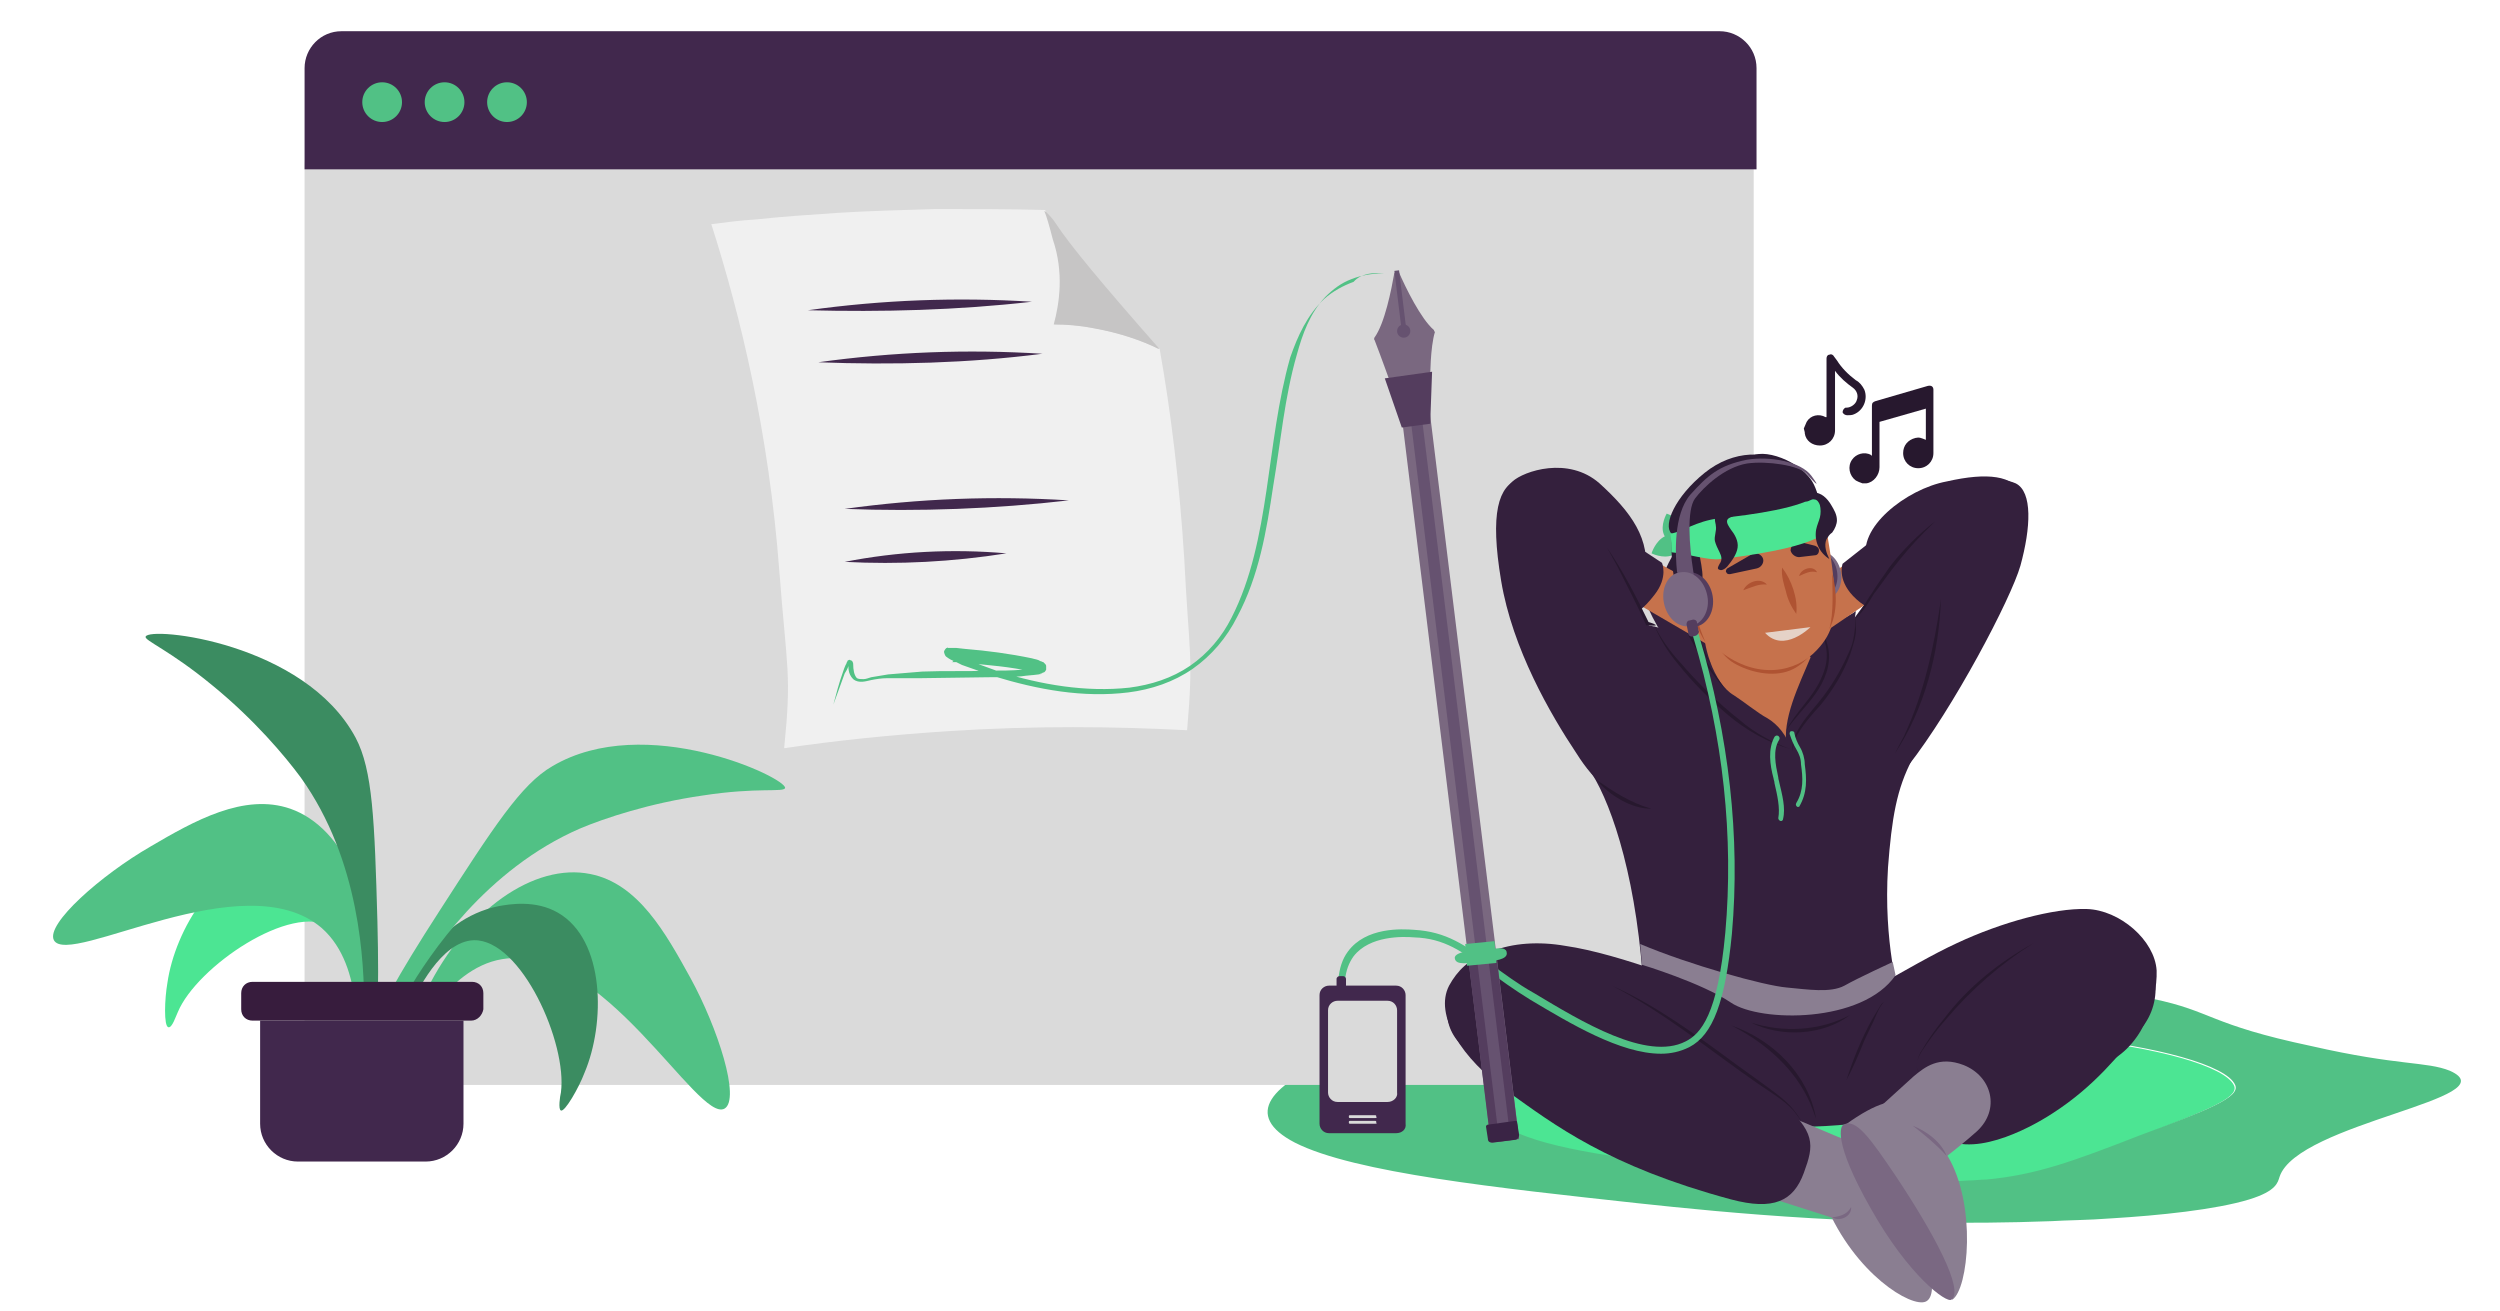
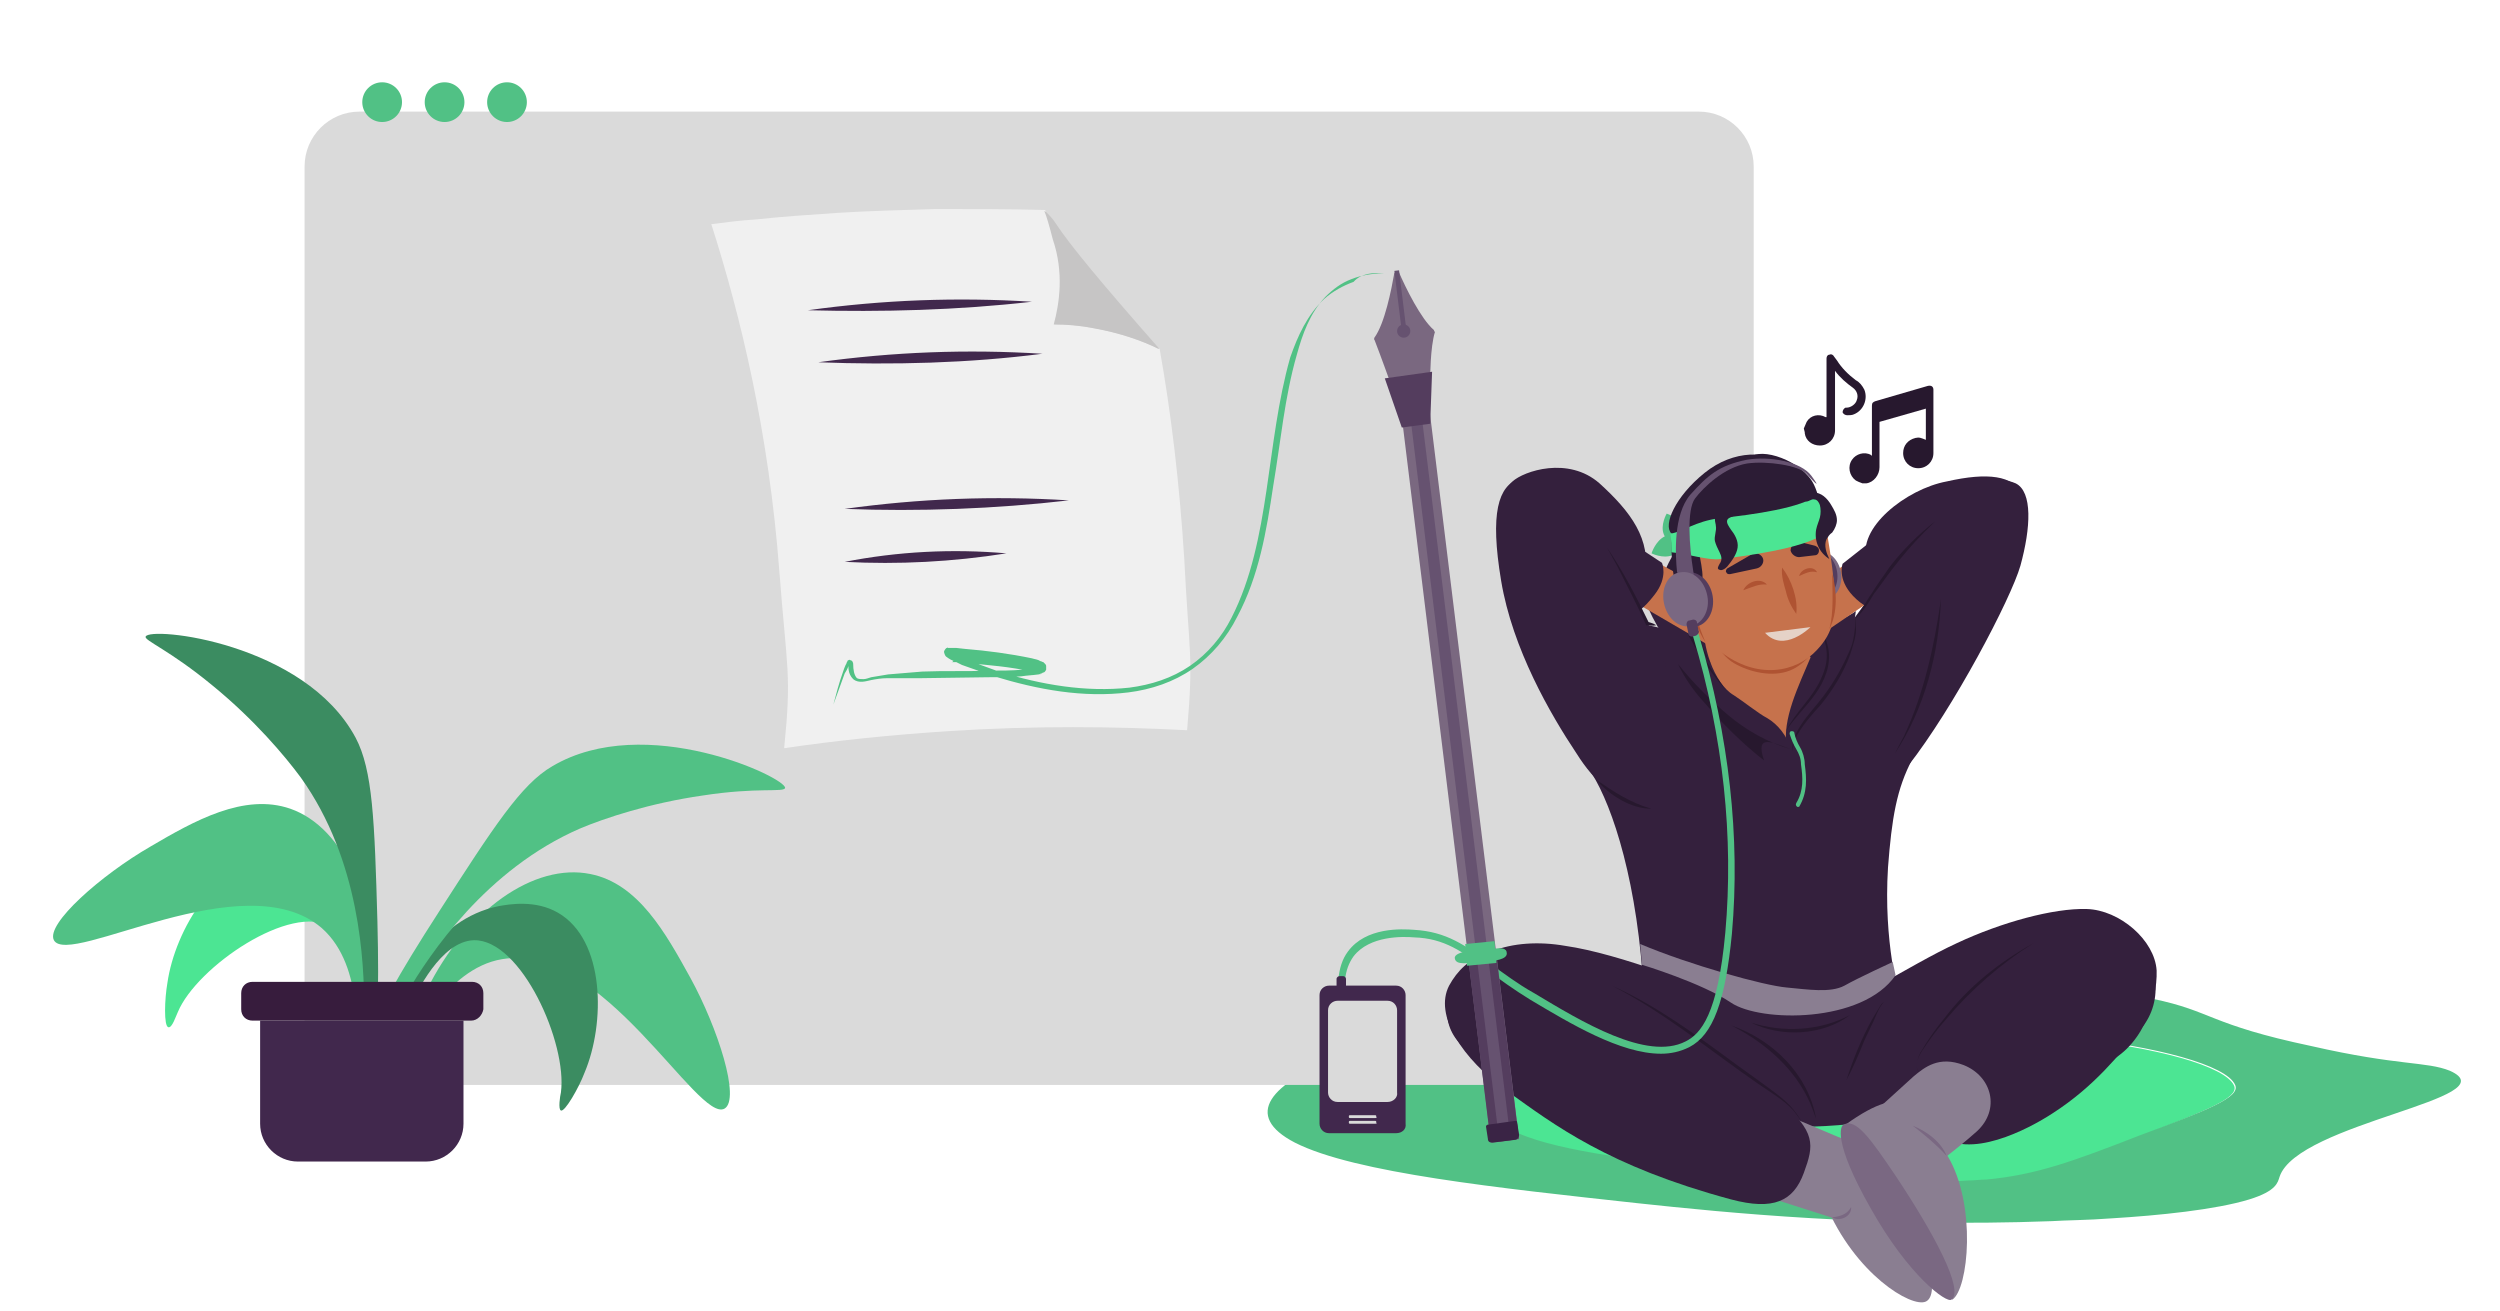
<svg xmlns="http://www.w3.org/2000/svg" version="1.1" x="0px" y="0px" viewBox="0 0 264.3 138.6" style="enable-background:new 0 0 264.3 138.6;" xml:space="preserve">
  <style type="text/css">
	.st0{fill:#6A5B6F;}
	.st1{fill:#C7C6C6;}
	.st2{fill:#E6E6E6;}
	.st3{fill:#F5F5F5;}
	.st4{fill:#351B3B;}
	.st5{fill:#0282DE;}
	.st6{fill:#9E9D9C;}
	.st7{fill:#0295FF;}
	.st8{fill:#C2BAC5;}
	.st9{fill:#41284D;}
	.st10{fill:#7A6880;}
	.st11{fill:#FFFFFF;}
	.st12{clip-path:url(#SVGID_00000111178977938758782110000009087175395879936413_);fill:#0295FF;}
	.st13{fill:#F1F1F1;}
	.st14{clip-path:url(#SVGID_00000021839463114687937070000000934605577138630048_);fill:#0295FF;}
	.st15{fill:#7A6981;}
	.st16{clip-path:url(#SVGID_00000088117922038718849090000010842945549604318868_);fill:#0295FF;}
	.st17{clip-path:url(#SVGID_00000114064399327393183530000011299306755683490483_);fill:#0295FF;}
	.st18{fill:#46264F;}
	.st19{clip-path:url(#SVGID_00000054264839527298585950000010582473096625281180_);fill:#0295FF;}
	.st20{clip-path:url(#SVGID_00000102545173410685280850000012960135693927377073_);fill:#0295FF;}
	.st21{opacity:0.14;}
	.st22{fill:none;stroke:#F2F2F2;stroke-width:8;stroke-miterlimit:10;}
	.st23{fill:#34203D;}
	.st24{fill:#2C1C35;}
	.st25{fill:#8A7E91;}
	.st26{fill:#C6724C;}
	.st27{fill:#AF5332;}
	.st28{fill:#27182E;}
	.st29{fill:#51C185;}
	.st30{fill:#7A6882;}
	.st31{fill:#543D5E;}
	.st32{fill:#E5D2C7;}
	.st33{fill:#4CE593;}
	.st34{fill:#665270;}
	.st35{fill:#F2F2F2;}
	.st36{fill:#FAA90E;}
	.st37{fill:#8B7F92;}
	.st38{fill:#35203D;}
	.st39{fill:#F8A918;}
	.st40{fill:#28192F;}
	.st41{fill:#553E5E;}
	.st42{fill:#675370;}
	.st43{clip-path:url(#SVGID_00000085962261038738063920000000422107066933130138_);}
	.st44{fill:#C7724D;}
	.st45{fill:#B15433;}
	.st46{clip-path:url(#SVGID_00000074411949304196928700000008199438848194836655_);}
	.st47{clip-path:url(#SVGID_00000122714663588222334190000007971123124601245615_);}
	.st48{fill:#F2E5DE;}
	.st49{fill:#4C4769;}
	.st50{clip-path:url(#SVGID_00000041997958913516950910000002017673844713725110_);}
	.st51{fill:#B3A9B7;}
	.st52{fill:#8D7F95;}
	.st53{fill:#A193A6;}
	.st54{clip-path:url(#SVGID_00000085249599836396624330000002241134498245912195_);}
	.st55{clip-path:url(#SVGID_00000114766754169136372870000001696628656974679690_);}
	.st56{clip-path:url(#SVGID_00000145039470506520886730000014327390904309554080_);}
	.st57{clip-path:url(#SVGID_00000099648025570539613630000014145550645765084585_);}
	.st58{fill:#F8A917;}
	.st59{clip-path:url(#SVGID_00000053541435299067510130000002315860834868456379_);}
	.st60{clip-path:url(#SVGID_00000148631741067047568140000013945281238095632039_);}
	.st61{clip-path:url(#SVGID_00000178888657516734421990000013247919337847359933_);}
	.st62{clip-path:url(#SVGID_00000144320832022726305280000010844888450598742412_);}
	.st63{clip-path:url(#SVGID_00000137826152602025814510000009132256417291158432_);}
	.st64{clip-path:url(#SVGID_00000109743419519163888390000002372381815068795269_);}
	.st65{clip-path:url(#SVGID_00000147185746701553326560000004118955617139967625_);}
	.st66{clip-path:url(#SVGID_00000112598109311348650770000016496245930142509478_);}
	.st67{fill:#A6A0AA;}
	.st68{clip-path:url(#SVGID_00000025415531661451751520000009260237700033518759_);}
	.st69{clip-path:url(#SVGID_00000023973000899591930760000001111475489302284210_);}
	.st70{clip-path:url(#SVGID_00000033368024161072692620000002649468232632324027_);}
	.st71{clip-path:url(#SVGID_00000106111894478893997020000000581581905868254365_);}
	.st72{fill:#DADADA;}
	.st73{fill:#1CA0FF;}
	.st74{fill:#14AD1B;}
	.st75{fill:#EDEDED;}
	.st76{fill:#208E20;}
	.st77{fill:#63C04B;}
	.st78{fill:none;stroke:#41284D;stroke-miterlimit:10;}
	.st79{opacity:0.55;}
	.st80{clip-path:url(#SVGID_00000154396660174737023420000007047863470036647573_);fill:#51C185;}
	.st81{opacity:0.96;}
	.st82{opacity:0.65;clip-path:url(#SVGID_00000125600778425115388940000013012675090159722378_);fill:#51C185;}
	.st83{clip-path:url(#SVGID_00000071559043968585314280000002570635302143348622_);fill:#51C185;}
	.st84{clip-path:url(#SVGID_00000053518108777505026240000008252518315311224981_);fill:#FAA90E;}
	.st85{opacity:0.65;clip-path:url(#SVGID_00000077292229274361752500000005465824021598930592_);fill:#FAA90E;}
	.st86{clip-path:url(#SVGID_00000181057410317369488220000005669395703927288706_);fill:#FAA90E;}
	.st87{clip-path:url(#SVGID_00000029726307993640020480000008493638596675327891_);fill:#0295FF;}
	.st88{opacity:0.65;clip-path:url(#SVGID_00000115472326524706790570000017483645264982855090_);fill:#0295FF;}
	.st89{clip-path:url(#SVGID_00000087385491407668499410000003178486486585044631_);fill:#0295FF;}
	.st90{clip-path:url(#SVGID_00000129896183922508074360000002328003778128583846_);fill:#0295FF;}
	.st91{fill:#3A2545;}
	.st92{fill:#103E67;}
	.st93{fill:#A75E43;}
	.st94{clip-path:url(#SVGID_00000106130800840735027610000007140137276499780009_);}
	.st95{opacity:0.5;fill:url(#man_1_Orginal_1-5_00000113342820461804265960000017919904661981885087_);enable-background:new    ;}
	.st96{clip-path:url(#SVGID_00000104677272803610075300000016719810633052136589_);}
	.st97{clip-path:url(#SVGID_00000138550348985736881960000009093974297600252573_);}
	.st98{clip-path:url(#SVGID_00000093175203198061896480000001977897866553469619_);}
	.st99{fill:#2476BC;}
	.st100{clip-path:url(#SVGID_00000104677829473627294710000000000781334433387159_);}
	.st101{fill:#C3BBC6;}
	.st102{fill:none;stroke:#41284D;stroke-width:0.5;stroke-miterlimit:10;}
	.st103{opacity:0.63;fill:#0282DE;stroke:#0282DE;stroke-miterlimit:10;}
	.st104{fill:none;stroke:#F2F2F2;stroke-miterlimit:10;}
	.st105{fill:none;stroke:#41284D;stroke-width:0.6;stroke-miterlimit:10;}
	.st106{fill:none;stroke:#F8A917;stroke-miterlimit:10;}
	.st107{fill:none;stroke:#51C185;stroke-miterlimit:10;}
	.st108{fill:none;stroke:#0295FF;stroke-miterlimit:10;}
	.st109{fill:#FDF2FF;}
	.st110{opacity:0.33;}
	.st111{fill:url(#SVGID_00000174565829046422897010000015136831991418874274_);}
	.st112{fill:url(#SVGID_00000101803474305779577040000002817035377880727965_);}
	.st113{fill:url(#SVGID_00000004541992044041887860000010438927778685127063_);}
	.st114{fill:url(#SVGID_00000085940242390027000320000005544207518931724713_);}
	.st115{fill:url(#SVGID_00000068673848038534890020000012366923599066148538_);}
	.st116{fill:url(#SVGID_00000029748370958864428020000017190835684091986844_);}
	.st117{fill:url(#SVGID_00000016065059588890647180000004631555719540469922_);}
	.st118{fill:url(#SVGID_00000141423132509066582830000007296910116525108404_);}
	.st119{fill:url(#SVGID_00000021814476958601140110000016032912115622852226_);}
	.st120{fill:url(#SVGID_00000120544723102905428410000003372175819481342108_);}
	.st121{fill:url(#SVGID_00000073687987304894887610000007999293521584556721_);}
	.st122{fill:url(#SVGID_00000171716605354999679250000002878979654439059612_);}
	.st123{fill:url(#SVGID_00000018228670668039329810000012021165972481240984_);}
	.st124{fill:url(#SVGID_00000051344373748329879130000008350635732894113192_);}
	.st125{fill:url(#SVGID_00000021095411637418423000000005498645386901314490_);}
	.st126{fill:url(#SVGID_00000075159800609178528830000010608918846144660147_);}
	.st127{opacity:0.3;fill:#DADADA;}
	.st128{fill:url(#SVGID_00000177480891766296827460000017753641058016126596_);}
	.st129{fill:url(#SVGID_00000112593266389513067150000005438613278543541163_);}
	.st130{fill:url(#SVGID_00000000223808804141978190000005862557800017246398_);}
	.st131{fill:url(#SVGID_00000117678502414250067380000011471881602648012953_);}
	.st132{fill:url(#SVGID_00000181808879899714383160000002566040131456931775_);}
	.st133{fill:url(#SVGID_00000054974717236056022010000012174676773290081699_);}
	.st134{fill:url(#SVGID_00000021810907136235739760000004876276410542195105_);}
	.st135{fill:url(#SVGID_00000011017302217912944460000009342164596637394323_);}
	.st136{fill:url(#SVGID_00000061451395210514483800000016674627138908196485_);}
	.st137{fill:url(#SVGID_00000093138571671105799330000007824190086756670371_);}
	.st138{fill:url(#SVGID_00000119801561964551178690000005428148636695467145_);}
	.st139{fill:url(#SVGID_00000011711456884643390430000014804441936293306241_);}
	.st140{fill:url(#SVGID_00000075144235288503550410000015294230377740587959_);}
	.st141{fill:url(#SVGID_00000145778642673461357780000017395902765521775782_);}
	.st142{fill:url(#SVGID_00000018218925259619798540000011674400359578243002_);}
	.st143{fill:url(#SVGID_00000023260478928508105850000008942341944236080319_);}
	.st144{clip-path:url(#SVGID_00000052796436295679215830000003987109029882528147_);fill:#0295FF;}
	.st145{clip-path:url(#SVGID_00000114075164685691785060000014480648222230051994_);fill:#0282DE;}
	.st146{fill:none;stroke:#351B3B;stroke-miterlimit:10;}
	.st147{clip-path:url(#SVGID_00000129171492644983272820000011301590818559048607_);fill:#0295FF;}
	.st148{clip-path:url(#SVGID_00000054251593950983252900000013941062194058469518_);}
	.st149{opacity:0.5;fill:url(#man_1_Orginal_1-5_00000137092135650813927680000014140321756649017784_);enable-background:new    ;}
	.st150{clip-path:url(#SVGID_00000101784474872110902850000003163882943921644462_);}
	.st151{clip-path:url(#SVGID_00000005960753262287548710000009687287417443732927_);}
	.st152{clip-path:url(#SVGID_00000047047897604086792550000003825038500057791139_);}
	.st153{clip-path:url(#SVGID_00000163046824280773849130000006336095720909675962_);}
	.st154{clip-path:url(#SVGID_00000109714890455874011230000008594634826354097553_);fill:#0295FF;}
	.st155{clip-path:url(#SVGID_00000030446538160019121430000000410450907590010253_);fill:#0282DE;}
	.st156{fill:#0283E0;}
	.st157{clip-path:url(#SVGID_00000068665445606357252160000004545671266771083182_);fill:#41284D;}
	.st158{clip-path:url(#SVGID_00000108277518243504843030000014592893537659752584_);fill:#41284D;}
	.st159{clip-path:url(#SVGID_00000129908510733105246790000004222957887809239702_);fill:#41284D;}
	
		.st160{clip-path:url(#SVGID_00000106854357628319836050000003340468894825850503_);fill:url(#SVGID_00000142147057440632105660000003219346682134837933_);}
	.st161{enable-background:new    ;}
	
		.st162{clip-path:url(#SVGID_00000075123412723658887470000003278415492169841311_);fill:url(#SVGID_00000060012685848724274100000003530671694097680793_);}
	
		.st163{clip-path:url(#SVGID_00000010307723438709575540000002403483370094331300_);fill:url(#SVGID_00000070094845928818824200000016676265953271274931_);}
	
		.st164{clip-path:url(#SVGID_00000078043774520102091470000013286897420716604305_);fill:url(#SVGID_00000000930806568322938980000007603206394380065466_);}
	
		.st165{clip-path:url(#SVGID_00000095331429506904832010000007362324703787323520_);fill:url(#SVGID_00000047018728776548622330000017960078792246292415_);}
	
		.st166{clip-path:url(#SVGID_00000023984469017850467790000010204956153113541033_);fill:url(#SVGID_00000010294030064464672680000000926567024640605342_);}
	.st167{fill:none;stroke:#41284D;stroke-linejoin:round;stroke-miterlimit:10;}
	.st168{opacity:0.271;fill:#F2F2F2;}
	.st169{fill:none;stroke:#FFFFFF;stroke-width:3;stroke-miterlimit:10;}
	.st170{fill:none;stroke:#41284D;stroke-width:2;stroke-miterlimit:10;}
	.st171{fill:none;stroke:#41284D;stroke-width:2;stroke-miterlimit:10;stroke-dasharray:5.007,5.007;}
	.st172{fill:#ED1C24;}
	.st173{clip-path:url(#SVGID_00000041296204798402442790000009639874097362343849_);}
	.st174{clip-path:url(#SVGID_00000052787371910152134820000010487639745364775358_);}
	.st175{clip-path:url(#SVGID_00000105425344557339814320000007114775979630868639_);}
	.st176{clip-path:url(#SVGID_00000108295331465141252910000005389214519829727928_);}
	.st177{clip-path:url(#SVGID_00000166639204954794570040000006052407527752773760_);}
	.st178{fill:#3A2445;}
	.st179{fill:none;}
	.st180{clip-path:url(#SVGID_00000152251770162034055780000005025762901028693691_);}
	.st181{clip-path:url(#SVGID_00000114066334729455064670000005814577718727991225_);}
	.st182{clip-path:url(#SVGID_00000098927615221232090450000003751302836536043142_);}
	.st183{clip-path:url(#SVGID_00000029749342880198085520000002798930001575601595_);}
	.st184{clip-path:url(#SVGID_00000088094326014656299390000007935724963724890046_);}
	.st185{clip-path:url(#SVGID_00000127005082325877813850000009985641424856229553_);}
	.st186{clip-path:url(#SVGID_00000106863315100107572160000004465319209554973619_);}
	.st187{clip-path:url(#SVGID_00000042011907360478532650000013574430054666613175_);}
	.st188{clip-path:url(#SVGID_00000052786151499662492410000005417276776822221448_);}
	.st189{clip-path:url(#SVGID_00000053519656644578042480000011986939883865029032_);}
	.st190{clip-path:url(#SVGID_00000057129771299088648260000011641553584058607256_);}
	.st191{clip-path:url(#SVGID_00000106827073748730399690000007958305997901128320_);}
	.st192{clip-path:url(#SVGID_00000098908606890889774210000017808308376643995279_);}
	.st193{clip-path:url(#SVGID_00000034782037049579178000000012708326504474774691_);}
	.st194{clip-path:url(#SVGID_00000090986144561821518670000015122093750493708430_);}
	.st195{clip-path:url(#SVGID_00000036234251772794546180000005903853854115524003_);}
	.st196{fill:#3B8C61;}
	.st197{fill:#371C3D;}
	.st198{fill:#027AD1;}
	.st199{clip-path:url(#SVGID_00000036950297692388867630000018350613682518330773_);}
	.st200{clip-path:url(#SVGID_00000049180582002867866760000009228689436413361328_);}
	.st201{clip-path:url(#SVGID_00000098213486752116083610000017089706566441602990_);}
	.st202{fill:#4A4A4A;}
	.st203{fill:#CC8A0B;}
	.st204{clip-path:url(#SVGID_00000088099196707226193670000013463196768465178247_);}
	.st205{clip-path:url(#SVGID_00000102545800309500862570000015717519331526707078_);}
	.st206{clip-path:url(#SVGID_00000156568843694632484640000014728101927446541223_);}
	.st207{clip-path:url(#SVGID_00000020386039925176984960000016197576658684265615_);}
	.st208{fill:#F0F0F0;}
	.st209{fill:#9D9C9B;}
	.st210{fill:#C6C5C5;}
	.st211{clip-path:url(#SVGID_00000022527314626116865750000000610407148347933093_);}
	.st212{clip-path:url(#SVGID_00000071535710178140891700000011913060411717577606_);}
	.st213{clip-path:url(#SVGID_00000124842017122797992840000017019397042033332409_);}
	.st214{clip-path:url(#SVGID_00000142150484876741641970000010034276660259732393_);}
	.st215{clip-path:url(#SVGID_00000141415534971926649240000017435214959501336465_);}
	.st216{clip-path:url(#SVGID_00000080918415209946761770000009068178203540734597_);}
	.st217{clip-path:url(#SVGID_00000145024882307813198910000012058533544758347943_);}
	.st218{clip-path:url(#SVGID_00000090263726927855661230000016578291489858966965_);}
	.st219{clip-path:url(#SVGID_00000004507905445950215180000015560139253107051154_);}
	.st220{clip-path:url(#SVGID_00000104680846964511381220000009155947391181850289_);}
	.st221{clip-path:url(#SVGID_00000160884459781976436330000010896518415794819246_);}
	.st222{opacity:0.11;fill:#666666;}
	.st223{opacity:0.15;}
	.st224{clip-path:url(#SVGID_00000026864369893231544780000004658265091032042387_);}
	.st225{clip-path:url(#SVGID_00000034067918266074593850000013606498308054821052_);}
	.st226{clip-path:url(#SVGID_00000000932006297576854190000011855435650190158737_);}
	.st227{clip-path:url(#SVGID_00000129171301251149714060000000827915341222147739_);}
	.st228{opacity:0.2;clip-path:url(#SVGID_00000088099953202030232960000018442981750567203467_);}
	.st229{opacity:0.4;}
	.st230{fill:#CC0246;}
	.st231{fill:#FF0357;}
	.st232{fill:#63536E;}
	.st233{fill:#173C66;}
	.st234{fill:#31213B;}
	.st235{fill:#3578CA;}
	.st236{fill:#503E5C;}
	.st237{fill:#25192D;}
	.st238{fill:#A2583A;}
	.st239{clip-path:url(#SVGID_00000062889631627810807750000008357610218819223968_);}
	.st240{fill:#C1BAC4;}
	.st241{clip-path:url(#SVGID_00000128485805996183209820000000868588797034772102_);}
	.st242{clip-path:url(#SVGID_00000014625257092622808910000000873837813608623522_);}
	.st243{clip-path:url(#SVGID_00000132065036925838285770000012618526141007985551_);}
	.st244{clip-path:url(#SVGID_00000059279125109484195550000015796456939084092802_);}
	.st245{clip-path:url(#SVGID_00000081620843120321827220000007752510938884876980_);}
	.st246{fill:none;stroke:#51C185;stroke-linecap:round;stroke-miterlimit:10;}
	.st247{clip-path:url(#SVGID_00000098903630941092331520000006907920880781738939_);}
	.st248{clip-path:url(#SVGID_00000146487509154962512950000006805888368144659843_);}
	.st249{fill:#201426;}
	.st250{fill:none;stroke:#665270;stroke-miterlimit:10;}
	.st251{fill:#C4724C;}
	.st252{fill:#AD5332;}
	.st253{fill:#58BF84;}
	.st254{fill:#E3D0C5;}
	.st255{clip-path:url(#SVGID_00000051375558152148136070000007268545633350616987_);}
	.st256{fill:#F0E3DC;}
	.st257{clip-path:url(#SVGID_00000112616042920334980760000013683409482759429017_);}
	.st258{fill:#6AE492;}
	.st259{fill:#24573C;}
	.st260{fill:url(#SVGID_00000063622483487739740560000007529114340277384615_);}
	.st261{fill:url(#SVGID_00000051365395788875917070000013485050652022109355_);}
	.st262{fill:url(#SVGID_00000161590732016503347290000014276625673372976304_);}
	.st263{fill:url(#SVGID_00000033347245431787577920000000556178224375708825_);}
	.st264{fill:url(#SVGID_00000099643935891756538020000007056531167155955100_);}
	.st265{fill:url(#SVGID_00000121273011415520062900000004877820378385143439_);}
	.st266{fill:url(#SVGID_00000005249899212331072890000003154902615890354096_);}
	.st267{fill:url(#SVGID_00000133513141127525219840000016440036504884434612_);}
	.st268{fill:url(#SVGID_00000109006798278391235980000010776648101401336712_);}
	.st269{fill:url(#SVGID_00000152970621846457350400000017800992710193399179_);}
	.st270{fill:url(#SVGID_00000168824915182044727060000001732683845060731547_);}
	.st271{fill:url(#SVGID_00000017493446885771719780000014251059310573974939_);}
	.st272{fill:#990234;}
	.st273{fill:url(#SVGID_00000058567057966945536980000001546628966927581100_);}
	.st274{clip-path:url(#SVGID_00000058588176578082929260000001997592561531566250_);}
	.st275{clip-path:url(#SVGID_00000023268059463384926520000003743585957450599595_);}
	.st276{clip-path:url(#SVGID_00000153690563707494533700000011680076864461529491_);}
	.st277{clip-path:url(#SVGID_00000029045728216359151760000009228227201001344956_);}
	.st278{fill:url(#SVGID_00000123432000792890941490000000154101188963227048_);}
	.st279{fill:url(#SVGID_00000035530877008249256250000018151664470554510518_);}
	.st280{fill:url(#SVGID_00000003105852702399942860000013945560685565063849_);}
	.st281{fill:url(#SVGID_00000056429170280445842470000005836755007474111884_);}
	.st282{fill:url(#SVGID_00000160182638175270966690000011419661849611795601_);}
	.st283{fill:url(#SVGID_00000013900678500077129490000006572566541301138594_);}
	.st284{fill:url(#SVGID_00000174587431941092267960000004325890087411029902_);}
	.st285{fill:url(#SVGID_00000143580395780296252420000017310250153877739156_);}
	.st286{fill:url(#SVGID_00000175304789919357833950000010100319874901126032_);}
	.st287{fill:url(#SVGID_00000087411373260270940560000013832352392279437217_);}
	.st288{fill:url(#SVGID_00000083804740926937873030000009490591675541971848_);}
	.st289{fill:url(#SVGID_00000183943148622283890920000017502767400844462002_);}
	.st290{fill:url(#SVGID_00000178916208691199863780000013248389466062711205_);}
	.st291{clip-path:url(#SVGID_00000034796403067297152830000010542474777860657539_);}
	.st292{clip-path:url(#SVGID_00000148626595839362323510000015211235942692485014_);}
	.st293{clip-path:url(#SVGID_00000162324283308162092090000001922553135423719818_);}
	.st294{clip-path:url(#SVGID_00000113333647785627318200000000561564615867637168_);}
	.st295{fill:url(#SVGID_00000133527138585614397030000004861475455064641675_);}
	.st296{fill:url(#SVGID_00000179628749471572678730000001394450913592300945_);}
	.st297{fill:url(#SVGID_00000158004671745977222530000002736632314545003448_);}
	.st298{fill:url(#SVGID_00000058578713160728053120000001299242663098340004_);}
	.st299{fill:url(#SVGID_00000113355238037190467220000004399001369785832339_);}
	.st300{fill:url(#SVGID_00000135654849677974559040000017887571266377567396_);}
	.st301{fill:url(#SVGID_00000105421286287505943880000004010242747424735130_);}
	.st302{fill:url(#SVGID_00000032638811632320708560000004968971274032034436_);}
	.st303{fill:url(#SVGID_00000005256275901894080070000015189051188030002054_);}
	.st304{fill:url(#SVGID_00000181767715456124655440000006552868087814844831_);}
	.st305{fill:url(#SVGID_00000040557650180114913020000011621434428563171749_);}
	.st306{fill:url(#SVGID_00000030473236220576033630000014120777895239527852_);}
	.st307{fill:url(#SVGID_00000137117065452677859240000010964265138148538267_);}
	.st308{opacity:0.39;}
	.st309{fill:url(#SVGID_00000038408081229193627860000005720211870614423951_);}
	.st310{fill:url(#SVGID_00000021105238354026674860000014555404316861481113_);}
	.st311{fill:url(#SVGID_00000070804540305377509030000008989354801658482093_);}
	.st312{fill:url(#SVGID_00000116955850003075264520000017270214142824211872_);}
	.st313{fill:url(#SVGID_00000040547329854341880240000003090450363137665973_);}
	.st314{fill:url(#SVGID_00000164485814880019361340000011344641062960405423_);}
	.st315{fill:url(#SVGID_00000119108983848068404260000009763956624523981953_);}
	.st316{fill:url(#SVGID_00000110467693763248768590000006056987310092561340_);}
	.st317{fill:url(#SVGID_00000008142841813508596440000006838750874416852895_);}
	.st318{fill:url(#SVGID_00000079472411255949990290000001991011076927515536_);}
	.st319{fill:url(#SVGID_00000064325321458301690920000007118947450401257882_);}
	.st320{fill:url(#SVGID_00000182502619501105857320000000131240422161034142_);}
	.st321{fill:url(#SVGID_00000018923879284018639430000008260709957942551441_);}
	.st322{opacity:0.3;}
	.st323{clip-path:url(#SVGID_00000155122603222770317600000017879582074709108380_);}
	.st324{clip-path:url(#SVGID_00000066510486577122598940000004097974610364540832_);}
	.st325{clip-path:url(#SVGID_00000163052852983690568580000006258155446939148418_);}
	.st326{clip-path:url(#SVGID_00000139287327502397875010000001756293016424150417_);}
	.st327{clip-path:url(#SVGID_00000129187028433973637290000016712568457948607881_);}
	.st328{clip-path:url(#SVGID_00000160890471440746859260000007749784648474518182_);}
	.st329{clip-path:url(#SVGID_00000077311960359668782070000002635982731598733238_);}
	.st330{clip-path:url(#SVGID_00000158736778701006613090000006813800727765208231_);}
	.st331{clip-path:url(#SVGID_00000101805482148471137470000012353050860929359497_);}
	.st332{clip-path:url(#SVGID_00000021815948043414554830000017878890599921541786_);}
	.st333{clip-path:url(#SVGID_00000148624306861090149860000000127515598463043479_);}
	.st334{clip-path:url(#SVGID_00000087378158301143622110000007864420816462129539_);}
	.st335{clip-path:url(#SVGID_00000050638134795436174680000002607954575590931353_);}
	.st336{clip-path:url(#SVGID_00000008140846418968943340000005265719263323298207_);}
	.st337{clip-path:url(#SVGID_00000109748034690103286950000004784194383349027518_);}
	.st338{clip-path:url(#SVGID_00000011717189940073926730000008235036553834915250_);}
	.st339{clip-path:url(#SVGID_00000113354724262633091090000009719939029516301738_);}
	.st340{clip-path:url(#SVGID_00000153684552220153714690000005619924678915262872_);}
	.st341{clip-path:url(#SVGID_00000062156488218032883190000017925842336982349707_);fill:#E6E6E6;}
	.st342{opacity:0.2;}
	.st343{fill:url(#SVGID_00000053503824380969177330000006505500815023262137_);}
	.st344{fill:url(#SVGID_00000101103557363148022150000017207512000307318912_);}
	.st345{fill:url(#SVGID_00000035500617109528020780000012899329696512398228_);}
	.st346{fill:url(#SVGID_00000134251914350084011370000000053014386024641966_);}
	.st347{fill:url(#SVGID_00000034809782563979272330000000053566445112247996_);}
	.st348{fill:url(#SVGID_00000090985594846299086600000014404657522627288735_);}
	.st349{fill:url(#SVGID_00000022538470129128296780000009316459652187377025_);}
	.st350{fill:url(#SVGID_00000145052169714135456690000017545578228121609643_);}
	.st351{fill:url(#SVGID_00000045617711302637655400000011774560931360037776_);}
	.st352{fill:url(#SVGID_00000119830793321258065330000012044187933845153703_);}
	.st353{fill:url(#SVGID_00000018947327245451261280000002488594858150218385_);}
	.st354{fill:url(#SVGID_00000152962244716413486420000016469300250031502219_);}
	.st355{fill:url(#SVGID_00000180359033383481376880000005011347552903461028_);}
	.st356{clip-path:url(#SVGID_00000127758542198883991280000015138099157461791145_);}
	.st357{clip-path:url(#SVGID_00000002349140264741336760000001471396066916079797_);}
	.st358{clip-path:url(#SVGID_00000131353085293502771570000011184063415224278195_);}
	.st359{clip-path:url(#SVGID_00000096750275806552401530000012636756513339511994_);}
	.st360{clip-path:url(#SVGID_00000039834222924241919810000004255158489783471757_);}
	.st361{clip-path:url(#SVGID_00000097494243664140384370000014637456146081834428_);}
	.st362{clip-path:url(#SVGID_00000044161126613899934430000001595312659891679921_);}
	.st363{clip-path:url(#SVGID_00000037691338443476828040000008830459207025266347_);}
	.st364{clip-path:url(#SVGID_00000165192927049276261570000002207337954305191587_);}
	.st365{clip-path:url(#SVGID_00000064327295191856659230000002931488650207839678_);}
	.st366{clip-path:url(#SVGID_00000090998853850160785920000005431456412714928304_);}
	.st367{clip-path:url(#SVGID_00000147928735015819544590000005439858246499934887_);}
	.st368{clip-path:url(#SVGID_00000181797578188540011130000003936254309243702205_);}
	.st369{clip-path:url(#SVGID_00000134241380929462130570000002041055577910784391_);}
	.st370{clip-path:url(#SVGID_00000032616732903180170800000009823148217381768577_);}
	.st371{clip-path:url(#SVGID_00000145765759543343526990000015259342506776170115_);}
	.st372{clip-path:url(#SVGID_00000121995181589048680490000005196258460356132270_);}
	.st373{clip-path:url(#SVGID_00000091722459056320196150000008612825994630243978_);}
	.st374{clip-path:url(#SVGID_00000183965716772577180640000008167645457862644368_);fill:#E6E6E6;}
	.st375{fill:#D6D1D8;}
	.st376{fill:#D99310;}
	.st377{clip-path:url(#SVGID_00000154407924494927559500000005832925663892030880_);}
	.st378{clip-path:url(#SVGID_00000054978948272019386210000000894399600881997207_);}
	.st379{clip-path:url(#SVGID_00000181799874612712316970000016868625880012882573_);}
	.st380{clip-path:url(#SVGID_00000057858176420839372080000001866400582799291008_);}
	.st381{fill:#E5D9EB;}
	.st382{fill:#B18147;}
	.st383{clip-path:url(#SVGID_00000029762221667310035520000012657498505626139035_);fill:#72542D;}
	.st384{clip-path:url(#SVGID_00000029762221667310035520000012657498505626139035_);fill:#CA9450;}
	.st385{clip-path:url(#SVGID_00000081633461718220239890000016062930236472537743_);}
	.st386{clip-path:url(#SVGID_00000090292051589458782660000003907291920070646963_);}
	.st387{clip-path:url(#SVGID_00000047770251623619077760000009776070322492502455_);}
	.st388{fill:none;stroke:#0295FF;stroke-linecap:round;stroke-miterlimit:10;}
	.st389{fill:none;stroke:#7A6880;stroke-linecap:round;stroke-miterlimit:10;}
	.st390{fill:#1E75BC;}
	.st391{fill:#28AAE1;}
	.st392{fill:#CCCCCC;}
	.st393{clip-path:url(#SVGID_00000003811955774686794960000016697512556039000968_);}
	.st394{clip-path:url(#SVGID_00000080196297254452694420000010224287233843983025_);}
	.st395{clip-path:url(#SVGID_00000119117262699624600490000011711420388727502481_);}
	.st396{clip-path:url(#SVGID_00000029011453628022227560000003840484578794655648_);}
	.st397{clip-path:url(#SVGID_00000146488944960649272730000002302727955134051722_);}
	.st398{fill:none;stroke:#665270;stroke-width:3.88;stroke-miterlimit:10;}
	.st399{clip-path:url(#SVGID_00000054229733743637814510000010830955496270046080_);}
	.st400{clip-path:url(#SVGID_00000154422129798310043350000014001122642901993633_);}
	.st401{clip-path:url(#SVGID_00000124879808838673752260000005715070765976345773_);}
	.st402{clip-path:url(#SVGID_00000116212507808213685560000014694262347627299971_);}
	.st403{clip-path:url(#SVGID_00000036942182526322405460000005950733971830321077_);}
	.st404{clip-path:url(#SVGID_00000116235278971165259100000018165395199911785879_);}
	.st405{clip-path:url(#SVGID_00000108995174718670124690000002915242138358795413_);}
	.st406{clip-path:url(#SVGID_00000105421778240512942260000006664532480356325516_);}
	.st407{clip-path:url(#SVGID_00000088850539355551455800000004627676099299123102_);}
	.st408{clip-path:url(#SVGID_00000038410562392933951050000005223856509809103543_);}
	.st409{clip-path:url(#SVGID_00000078756988257826592240000016018947944849021352_);}
	.st410{clip-path:url(#SVGID_00000112630149059893098880000009783969030573454230_);}
	.st411{opacity:0.97;}
	.st412{opacity:0.38;fill:url(#SVGID_00000000921330466010541010000014347821622663849872_);}
	.st413{fill:url(#SVGID_00000101825770413740185280000004230513698726690176_);}
	
		.st414{clip-path:url(#SVGID_00000071538467178534160960000002661214136253383041_);fill:url(#SVGID_00000147903991917982819230000002899374272163331726_);}
	.st415{fill:#52190D;}
	.st416{clip-path:url(#SVGID_00000120554973694461400470000002187011881829124533_);}
	.st417{clip-path:url(#SVGID_00000035518664474656630630000017925133715372442529_);}
	.st418{fill:none;stroke:#0282DE;stroke-width:3;stroke-linecap:round;stroke-miterlimit:10;}
	.st419{fill:none;stroke:#0282DE;stroke-linecap:round;stroke-miterlimit:10;}
	.st420{fill:none;stroke:#7A6880;stroke-miterlimit:10;}
	.st421{clip-path:url(#SVGID_00000103966353449489752660000006463190419878553002_);}
	.st422{clip-path:url(#SVGID_00000032613036810416748040000010551410885070533544_);}
	.st423{opacity:0.41;clip-path:url(#SVGID_00000008149471811072256060000008656693577796113074_);}
	.st424{clip-path:url(#SVGID_00000114773385540986912210000016818128383564276157_);}
	.st425{clip-path:url(#SVGID_00000004546321864020606880000003721320680014446007_);}
	.st426{clip-path:url(#SVGID_00000103960600586591627340000017992626485743172256_);}
	.st427{clip-path:url(#SVGID_00000029742332716906211970000005261321982878782887_);}
	.st428{clip-path:url(#SVGID_00000093897702330312017400000013502409274212347012_);}
	.st429{clip-path:url(#SVGID_00000040575945884291145260000006187286951107765408_);}
	.st430{clip-path:url(#SVGID_00000135682500606095647300000005497856729714401158_);}
	.st431{clip-path:url(#SVGID_00000118360486754770067800000009324552917183668670_);}
	.st432{clip-path:url(#SVGID_00000060731503683256196280000008321468113283340691_);}
	.st433{clip-path:url(#SVGID_00000178920992330425690440000016618922912653404322_);}
	.st434{clip-path:url(#SVGID_00000005238455440509363250000017898762158620546215_);}
	.st435{clip-path:url(#SVGID_00000023991456843018514680000014693573948791147908_);}
	.st436{clip-path:url(#SVGID_00000120524437867892941160000015358495748553018295_);}
	.st437{clip-path:url(#SVGID_00000036934434129272025070000005363683131039407024_);}
	.st438{clip-path:url(#SVGID_00000120554070658078430100000014260143802703902143_);}
	.st439{clip-path:url(#SVGID_00000175294691495129318720000009653334879096123529_);}
	.st440{clip-path:url(#SVGID_00000158027662895590028580000002468579516895845816_);}
	.st441{clip-path:url(#SVGID_00000135667319896174013950000012020424592969561268_);}
	.st442{clip-path:url(#SVGID_00000097487075477958971190000004101848913894726079_);}
	.st443{fill:#C7724C;}
	.st444{clip-path:url(#SVGID_00000164502363548783430890000001795212663424344477_);}
	.st445{fill:#4B4668;}
	.st446{clip-path:url(#SVGID_00000129190348054073648560000016814902199291685305_);}
	.st447{fill:#2D1C35;}
	.st448{clip-path:url(#SVGID_00000056428440053036264090000017373383026194766014_);}
	.st449{clip-path:url(#SVGID_00000104707532966831014780000006412700601311548828_);}
	.st450{clip-path:url(#SVGID_00000149376021092859219110000005315296792797557393_);}
	.st451{clip-path:url(#SVGID_00000073683233584238275120000015179172818628469138_);fill:#0282DE;}
	.st452{clip-path:url(#SVGID_00000158707746749252216770000011449844264123423888_);}
	.st453{clip-path:url(#SVGID_00000124125536427713296760000008417914454933646735_);}
	.st454{clip-path:url(#SVGID_00000176027100586655428500000003021885182046858157_);}
	.st455{clip-path:url(#SVGID_00000085252446014945513140000002430499903763600048_);}
	.st456{fill:#D4D0D6;}
	.st457{fill:#EBAB41;}
	.st458{fill:#CE9537;}
	.st459{fill:#BA7654;}
	.st460{fill:#32213B;}
	.st461{clip-path:url(#SVGID_00000020383569632265513660000014250620809395588510_);}
	.st462{fill:#A4593B;}
	.st463{fill:#261A2E;}
	.st464{fill:#64546E;}
	.st465{fill:#513F5C;}
	.st466{clip-path:url(#SVGID_00000096017426463329493710000006205146669553082539_);}
	.st467{fill:#776A7F;}
	.st468{clip-path:url(#SVGID_00000046335633440483818610000013873325127131278237_);}
	.st469{clip-path:url(#SVGID_00000101790310983823341870000004424725748467358881_);}
	.st470{fill:#EFE4DE;}
	.st471{fill:#4B4767;}
	.st472{clip-path:url(#SVGID_00000176722006735838820130000009196038682951564456_);}
	.st473{fill:#9F5A24;}
	.st474{fill:#F7931E;}
	.st475{fill:#F15A24;}
	.st476{fill:#FBB03B;}
	.st477{fill:#6F5F74;}
	.st478{fill:#969099;}
	.st479{fill:#D7920C;}
	.st480{fill:#D1D1D1;}
	.st481{fill:#BCBCBC;}
	.st482{fill:#695A6E;}
	.st483{clip-path:url(#SVGID_00000005246135900897781280000005214274337191511985_);}
	.st484{clip-path:url(#SVGID_00000129190408314744989070000005817160253878898595_);}
	.st485{clip-path:url(#SVGID_00000091011104518575751390000001644994324619427742_);}
	.st486{clip-path:url(#SVGID_00000092444165532229257980000005326541395384751756_);}
	.st487{clip-path:url(#SVGID_00000061466051737246444640000002616518020345460653_);}
	.st488{clip-path:url(#SVGID_00000128483854842887504390000012701120412437803920_);}
	.st489{clip-path:url(#SVGID_00000121995731468358468110000015976886003472771767_);}
	.st490{clip-path:url(#SVGID_00000000182814188829712440000011906927375404258991_);}
	.st491{fill:#65C893;}
	.st492{fill:#CBECDA;}
	.st493{fill:none;stroke:#E6E6E6;stroke-miterlimit:10;}
</style>
  <g id="Laag_1">
    <g id="Isolatiemodus_00000176745166878593911650000009452091425022857095_">
	</g>
    <g id="Isolatiemodus">
	</g>
    <g id="Layer_1">
	</g>
    <g id="Isolatiemodus_00000078039653241373360430000010828151842483235505_">
	</g>
    <g id="Isolatiemodus_00000147914019880729256920000012218067463513332375_">
	</g>
    <g id="Isolatiemodus_00000007394147843123516700000014161914782507387835_">
	</g>
    <g id="Isolatiemodus_00000016793859736002247190000015099323040497958326_">
      <g>
        <g>
          <g>
            <path class="st33" d="M174.1,109.6c2.8-0.2,6-0.1,11.9-0.1c28.6,0.2,28.4-0.2,32.9,0.3c9,0.9,16.4,2.9,17.3,5       c0.5,1.3-3,2.6-10.1,5.4c-7.3,2.8-11,4.2-16.3,4.7c-0.6,0.1-1.3,0.1-1.9,0.1c-10.4,0.6-21.9-0.7-28.6-1.4       c-6.5-0.7-15.7-1.8-19.8-4c-3.1-1.7-1.3-3.1,2.2-5.9c3.8-3,8.4-3.7,9.7-3.8C172.4,109.7,173.2,109.6,174.1,109.6z" />
          </g>
          <g>
            <path class="st29" d="M259,113.2c6.5,2.9-16.1,5.5-18,11.2c-0.2,0.6-0.3,1.5-3.2,2.4c-3.6,1.1-9.6,1.7-14.5,2       c-2.6,0.2-4.9,0.2-6.4,0.3c-18.6,0.7-34.5-0.9-43.8-1.9c-14.6-1.6-29.9-3.2-36.2-6.4c-11-5.7,10.8-13.7,42.1-16       c0.8-0.1,1.7-0.1,2.6-0.2c13.7-0.9,35-1.2,46,1c6.3,1.3,5.9,2.7,16.8,5C253.6,112.7,256.5,112.2,259,113.2z M236.3,114.7       c-0.9-2.1-8.4-4.1-17.3-5c-4.6-0.5-4.3-0.1-32.9-0.3c-5.9,0-9.1-0.1-11.9,0.1c-0.9,0.1-1.7,0.1-2.6,0.2       c-1.3,0.2-5.9,0.8-9.7,3.8c-3.5,2.8-5.3,4.2-2.2,5.9c4,2.2,13.3,3.2,19.8,4c6.7,0.8,18.2,2.1,28.6,1.4c0.6,0,1.3-0.1,1.9-0.1       c5.3-0.5,9.1-1.9,16.3-4.7C233.3,117.4,236.9,116,236.3,114.7" />
          </g>
        </g>
        <g>
          <g>
            <path class="st72" d="M179.6,114.7H38c-3.2,0-5.8-2.6-5.8-5.8V17.6c0-3.2,2.6-5.8,5.8-5.8h141.6c3.2,0,5.8,2.6,5.8,5.8v91.3       C185.4,112.1,182.8,114.7,179.6,114.7z" />
-             <path class="st9" d="M185.6,17.9H32.2V7.2c0-2.1,1.7-3.9,3.9-3.9h145.7c2.1,0,3.9,1.7,3.9,3.9V17.9z" />
            <g>
              <g>
                <circle class="st29" cx="53.6" cy="10.8" r="2.1" />
                <circle class="st29" cx="47" cy="10.8" r="2.1" />
                <circle class="st29" cx="40.4" cy="10.8" r="2.1" />
              </g>
            </g>
          </g>
          <g>
            <path class="st23" d="M206.9,99.7c4.7-2.2,10.2-3.7,13.7-3.6c3.5,0.1,7.2,3.3,7.4,6.5c0.1,3.3-1.6,8.5-5.9,10       c-4.3,1.6-16,5-20.9,6c-4.8,1-9.1-1.3-9.7-4.2c-0.7-2.9,1-6.8,5.6-9.4C201.6,102.5,204.3,100.9,206.9,99.7z" />
            <path class="st24" d="M177.4,58c-0.8,0.9-1.3,2.1-1.7,3.2c-0.3,0.9-0.6,1.8-0.6,2.7c0,2.1,1.4,3.4,1.6,5.5       c0.1,0.8-0.1,1.7-0.2,2.6c1.4-1.9,2.6-4,3.8-6c0.5-0.9,1.1-1.8,1.3-2.8c0.2-1.2-0.1-2.2-0.4-3.2       C180.5,58.3,179.6,55.5,177.4,58z" />
            <path class="st23" d="M204,105.8c-1.3-0.7-3.2-0.5-3.2-0.5s-1.7-5.6-1.2-13.6c0.4-5.2,0.9-8.3,2.6-11.5       c1.6-3.2,0.6-19.7-4.8-15.6c-0.4,0.3-0.9,0.6-1.4,0.9c-0.7,0.4-0.6-0.2-2.2,0.6c-2.4,1.2-5.4,1.8-8.4,2c-1,0-1.1,1-2.2,0.9       c-1.6-0.1-3.3-0.3-5-0.4c-0.7-0.1-2-2-2.7-2.2c-0.6-0.2-1-0.2-1.6-0.4c-7.7-3.6-7.9,12.3-5.6,15.8c2.2,3.5,4.9,11.6,5.5,23.6       c0.1,2.4-0.3,6.8,0.3,8.5c2.3,6.9,9.7,5.4,17.6,5.2c6.9-0.2,15.3-1.9,16-5C208,112.7,205.6,106.7,204,105.8z" />
            <polygon class="st25" points="194.8,120.4 187,117.1 184.8,125.9 196.4,129.6      " />
            <path class="st23" d="M217,117.7c-2.6,1.7-8.9,5-12.1,2.2c-3.1-2.9-4-5.6-1.3-9.4c2.7-3.8,6-7.9,10.2-10.4       c4.2-2.5,7.7-3.3,11.1-1.1c3.4,2.2,3.9,6.8,1.5,9.7C224,111.5,221.5,114.8,217,117.7z" />
            <path class="st23" d="M185.1,106.7c4.2,2,6.3,4.7,5.3,9.1c-1,4.4-5.3,4.3-9.1,4s-14.8-3.1-20.6-5.6s-8.7-4.8-7.4-9.1       s6.5-6.1,12.2-5.1C171.1,100.8,180.5,104.4,185.1,106.7z" />
            <path class="st23" d="M183,126.8c4.5,1.2,6.6,0.2,7.7-2.8c1.1-3,1.3-4.3-2.6-7.7c-2.7-2.3-14.4-11.4-22.1-14.4       c-7.7-3-11.1-0.8-12.8,2.3c-1.6,3.1,1.3,7.7,6.2,11.2S170,123.3,183,126.8z" />
            <path class="st23" d="M201.7,81c-2,2.6-4.9,5-8.9,1.7c-4-3.3-0.4-11.8,0.7-13.7c1.1-1.9,10.2-14.1,12.4-16.2       c2.2-2.1,5.4-2.5,7.2-1.7c1.8,0.9,1.6,4.7,0.5,8.7C212.6,63.3,206.5,74.9,201.7,81z" />
            <path class="st23" d="M166.7,79.7c1.7,2.7,4.8,6.2,8.2,4.5s3.3-7.4,2.2-11.1c-1.1-3.7-7.1-16.7-9.4-20.2       c-2.2-3.5-5-3.1-7.1-2.3c-2.2,0.8-3.1,3.6-1.9,10.8S163.9,75.5,166.7,79.7z" />
            <polygon class="st26" points="179.2,65.5 180.1,71.9 188.7,78.5 192.5,70.5 181,59.5 178,63.6      " />
            <path class="st27" d="M180.6,63.7c-0.2,2.8,1,5.4,2.7,6.4c1.7,1,4.1,1.5,5.9,0.8s2.9-2.6,2.9-2.6L180.6,63.7z" />
            <path class="st23" d="M193.7,72.8c1.7-2.5,2.1-5.2,2.5-8.2c-0.9,0.7-3.4,1.6-3.7,2.5c-0.5,1.2-0.2-0.1-0.6,1.2       c-1.1,2.9-3.1,6.5-3.1,9.6c0,0.5,0.6,1.3,0.6,1.3s0.9-1.9,1.1-2.3C191.4,75.5,192.7,74.3,193.7,72.8z" />
            <path class="st23" d="M180.2,65.6c-0.4,2.4,1,6.7,3.1,7.9c0.8,0.5,2.7,2,3.5,2.4c1.2,0.7,2.1,1.9,2.5,3.2l-2.7-1.2       c-4.4-1.9-10.2-8.8-12.3-13.5l3.9,2.3L180.2,65.6z" />
            <path class="st28" d="M182.4,72.9c-2-2.3-3.6-4.9-4.8-7.6c-0.9-2.1-0.3-4.9,1.7-6.2c0.6-0.4,1.4-0.7,2.1-0.7       c-1.5,0.2-2.8,1.2-3.4,2.5c-1.1,2.3-0.2,4.2,0.9,6.3C179.9,69.2,181.1,71.1,182.4,72.9z" />
            <path class="st28" d="M180.9,70.2c-0.5-0.6-0.8-1.2-1.1-1.9c-0.2-0.7-0.4-1.4-0.5-2.1c-0.2-1.4-0.4-2.9-0.2-4.3       c0,1.4,0.3,2.8,0.5,4.3c0.1,0.7,0.2,1.4,0.4,2.1C180.2,68.9,180.5,69.6,180.9,70.2L180.9,70.2z" />
            <path class="st28" d="M188.8,77.3c1-2,2.8-3.5,3.7-5.5c0.8-1.7,0.8-3,0.2-4.7c-0.1-0.5-0.3-1.1-0.5-1.6c0.2,0.5,0.4,1,0.6,1.5       c0.2,0.5,0.4,1.1,0.5,1.6c0.3,1.7-0.4,3.4-1.4,4.8C190.9,74.8,189.7,75.9,188.8,77.3L188.8,77.3z" />
-             <path class="st28" d="M189.3,79.2c-2.4-0.7-4.7-2-6.6-3.6c-1.9-1.6-3.7-3.4-5.3-5.4c-1.1-1.3-2-2.8-2.6-4.3       c0.7,1.5,1.7,2.9,2.8,4.1c1.9,2.2,4,4.3,6.3,6.1C185.5,77.5,187.4,78.5,189.3,79.2L189.3,79.2z" />
+             <path class="st28" d="M189.3,79.2c-2.4-0.7-4.7-2-6.6-3.6c-1.9-1.6-3.7-3.4-5.3-5.4c0.7,1.5,1.7,2.9,2.8,4.1c1.9,2.2,4,4.3,6.3,6.1C185.5,77.5,187.4,78.5,189.3,79.2L189.3,79.2z" />
            <path class="st28" d="M189.5,79.5c-0.1-0.7,0.2-1.4,0.4-2c0.6-1.2,1.5-2.2,2.4-3.3c1.3-1.6,2.3-3.3,3.1-5.1       c0.3-0.6,0.5-1.2,0.6-1.9c0.1-0.7,0.2-1.3,0.1-2c0.1,0.3,0.1,0.7,0.1,1c0.1,1-0.3,2-0.6,3c-0.7,1.9-1.8,3.7-3.1,5.3       c-0.9,1-1.8,2-2.5,3.2C189.8,78.2,189.5,78.9,189.5,79.5L189.5,79.5z" />
-             <path class="st29" d="M188.3,86.8C188.3,86.8,188.2,86.8,188.3,86.8c-0.2,0-0.3-0.2-0.3-0.3c0.2-1.1-0.1-2.4-0.4-3.7       c0-0.2-0.1-0.4-0.1-0.5c-0.4-1.5-0.6-3.1,0.1-4.4c0.1-0.1,0.2-0.2,0.4-0.1c0.1,0.1,0.2,0.2,0.1,0.4c-0.7,1.1-0.4,2.6-0.1,4       c0,0.2,0.1,0.4,0.1,0.5c0.3,1.3,0.7,2.7,0.4,3.9C188.5,86.7,188.4,86.8,188.3,86.8z" />
            <path class="st29" d="M190.1,85.3c0,0-0.1,0-0.1,0c-0.1-0.1-0.2-0.2-0.1-0.4c0.8-1.3,0.7-2.7,0.5-4.1c0-0.6-0.2-1.1-0.5-1.6       c-0.3-0.5-0.5-1-0.7-1.6c0-0.1,0-0.3,0.2-0.3c0.1,0,0.3,0,0.3,0.2c0.1,0.5,0.3,1,0.6,1.5c0.3,0.5,0.5,1.2,0.5,1.8       c0.2,1.5,0.3,3-0.6,4.5C190.2,85.3,190.1,85.3,190.1,85.3z" />
            <polygon class="st26" points="196.7,58.6 188.7,63.9 190.9,68.2 199.7,62.2      " />
            <path class="st23" d="M198.1,57l-3.3,2.6c0,0-0.6,1.6,1.1,3.4c3.9,4.1,7.6-1,7.6-1L198.1,57z" />
            <polygon class="st26" points="173.8,58.7 182.2,63.3 181.3,68.6 171,62.6      " />
            <path class="st23" d="M172.2,57.2l3.5,2.3c0,0,0.7,1.5-0.8,3.4c-1.1,1.4-1.9,2.1-3,2.1c-2.3,0-4.7-2.4-4.7-2.4L172.2,57.2z" />
            <path class="st23" d="M197.4,59.3c1.8,4.6,6.3,3.3,8.2,2.3c1.9-1,4.9-2.2,6.6-4s2.5-3.6,1.6-5.4c-1-1.9-3.6-2.3-8-1.3       C201.5,51.7,196.2,55.9,197.4,59.3z" />
            <path class="st23" d="M173.9,61c-1.3,7.2-10.8,0.6-13.4-3c-2.7-3.6-1.8-5.9-0.6-7.1c1.2-1.1,5.9-2.7,9.2,0.2       C172.4,54.1,174.6,57,173.9,61z" />
            <path class="st28" d="M196,65.5c0.7-0.7,1.3-2,1.9-2.8c0.6-1,1.3-1.9,1.9-2.8c1.4-1.8,3-3.4,4.8-4.8c-0.4,0.4-0.8,0.8-1.2,1.2       c-1.2,1.2-2.3,2.5-3.3,3.8c-0.7,0.9-1.3,1.8-2,2.7C197.5,63.8,196.9,64.8,196,65.5L196,65.5z" />
            <path class="st28" d="M175.1,66.1c-0.4,0.1-0.7,0-1.1,0L174,66c-0.9-2-2-4.1-3-6.1l-1.1-2c1.7,2.5,3.1,5.2,4.4,7.9l-0.2-0.1       C174.4,65.8,174.8,65.9,175.1,66.1L175.1,66.1z" />
            <ellipse transform="matrix(0.986 -0.165 0.165 0.986 -7.398 32.585)" class="st30" cx="192.6" cy="60.9" rx="2.1" ry="2.6" />
            <ellipse transform="matrix(0.986 -0.165 0.165 0.986 -7.4 32.523)" class="st31" cx="192.2" cy="60.8" rx="2.1" ry="2.6" />
            <path class="st29" d="M178.2,56.9c0,0-0.4,1.3-1.4,1.8c-1,0.4-2.2-0.2-2.2-0.2s0.4-1.3,1.4-1.8C177,56.3,178.2,56.9,178.2,56.9       z" />
            <path class="st29" d="M177.6,57.9c0,0-1.3-0.4-1.7-1.4s0.3-2.2,0.3-2.2s1.3,0.4,1.7,1.4C178.3,56.6,177.6,57.9,177.6,57.9z" />
            <path class="st26" d="M193.9,62c0.2,3,0,4.8-1.8,6.7c-2.2,2.4-6.3,3.2-10.2,0.2c-4.2-3.1-4.3-8.6-4.7-11.8s1.5-6.9,7.1-8       c5.6-1.1,7.9,2,8.5,5.2C193.3,57.2,193.7,59.4,193.9,62z" />
            <path class="st24" d="M189.4,52.7c0-1.5,0.3-3.2-2.2-2.8c-4,0.6-6-0.4-8.8,2.4c-2.8,2.8-1.3,9.3-1.2,10.3       c0.5,2.4,2.4,4.3,2.4,4.3s-2.1-5.1-1.3-5.4c0.5,0,0.3,0.9,1.1,0.6c1.1-0.3,0.4-2.5,0-4.9c-0.4-2.7,2.3,0.2,4.4-0.4       c1.5-0.5,1.7-0.7,5.5-1.2C189.5,55.4,189.3,52.7,189.4,52.7z" />
            <path class="st27" d="M188.4,60c1,1.3,1.7,3.3,1.5,4.9c-0.5-0.7-0.9-1.5-1.1-2.4C188.6,61.8,188.3,60.9,188.4,60L188.4,60z" />
            <path class="st24" d="M189.3,58.2L189.3,58.2c0-0.4,0.3-0.8,0.7-0.9c0.1,0,0.2,0,0.3,0l1.6,0.4c0.2,0.1,0.4,0.2,0.4,0.5l0,0       c0,0.3-0.2,0.5-0.4,0.5l-1.7,0.2C189.8,58.9,189.4,58.6,189.3,58.2C189.3,58.2,189.3,58.2,189.3,58.2z" />
            <path class="st24" d="M186.4,59.1L186.4,59.1c-0.1-0.4-0.6-0.7-1-0.6c-0.1,0-0.1,0-0.2,0.1l-2.6,1.5c-0.1,0.1-0.2,0.3-0.1,0.4       l0,0c0.1,0.2,0.2,0.2,0.4,0.2l2.8-0.6C186.2,60,186.5,59.5,186.4,59.1C186.4,59.1,186.4,59.1,186.4,59.1z" />
            <path class="st32" d="M186.6,66.9l4.8-0.6C191.4,66.3,188.6,69.1,186.6,66.9z" />
            <path class="st26" d="M179.7,62.2c-1.6-1.7-3.2-1.3-3.4,0c-0.2,1.1,0.7,2.9,2,3.5c0.8,0.4,1.3,0.5,1.7,0.4       c0.2,0,0.3-0.2,0.3-0.3c0,0,0,0,0-0.1L179.7,62.2z" />
            <path class="st27" d="M177.2,62.7c0.9,0.4,1.4,0.8,1.9,1.5C178.1,65,176.6,63.8,177.2,62.7z" />
            <path class="st24" d="M185,48.4c1.1-1.2,5.6,0.3,6.8,2.9c1.9,4.2-2.4,3.1-2.4,3.1L185,48.4z" />
            <path class="st24" d="M176.7,56.4c-0.9-0.9,0.4-3.9,3.5-6.4c3.1-2.5,6.7-2.4,9.1-0.8c3.1,2.1,1.9,2.6,2.2,4.7       c0.3,2.1-10.9,3.2-10.9,3.2L176.7,56.4z" />
            <path class="st33" d="M193.2,55.8c0,0,0.5,1.9-11.3,3.3c-1.2,0.2-3.7-0.6-5.1-0.7c-0.1,0-0.1-0.1-0.1-0.1c0,0,0,0,0,0       c0-0.6,0-1.2-0.1-1.8c0-0.1,0-0.1,0.1-0.1c1.2-0.2,2.6-1.3,5-1.6c3.7-0.4,8.8-1.1,10.5-2.5L193.2,55.8z" />
            <path class="st24" d="M183.7,57.9c-0.1,0.7-0.6,1.4-1.1,2c-0.1,0.1-0.2,0.2-0.4,0.3c-0.2,0.1-0.3,0.1-0.5,0       c-0.2-0.1,0-0.4,0.1-0.6c0.3-0.4,0.2-0.8,0-1.2c-0.2-0.4-0.4-0.8-0.5-1.2c-0.1-0.5,0.2-1.1,0.1-1.6c0-0.2-0.1-0.4-0.1-0.7       c0.1-1.4,3-1.3,2-0.4c-0.2,0.2-0.6,0.2-0.7,0.5c-0.1,0.3,0.2,0.7,0.4,1C183.4,56.5,183.8,57.2,183.7,57.9z" />
            <path class="st24" d="M192.4,53.4c0.1,0.4,0.1,0.9,0,1.3c-0.1,0.4-0.3,0.8-0.4,1.3c-0.2,1.2,0.3,2.4,1.4,3.1       c-0.3-0.6-0.6-1.4-0.3-2.1c0.2-0.3,0.3-0.5,0.6-0.7c0.3-0.4,0.5-0.9,0.5-1.3c0-0.6-0.3-1.1-0.6-1.6c-0.4-0.7-1.1-1.4-1.9-1.3       c-0.3,0-1.5,0.7-0.8,0.9c0.3,0.1,0.6-0.3,0.9-0.2C192.1,52.8,192.3,53.1,192.4,53.4z" />
            <path class="st27" d="M186.8,61.8c-0.9-0.1-1.6,0.3-2.5,0.6C184.7,61.5,186.1,61,186.8,61.8z" />
            <path class="st27" d="M192.1,60.5c-0.7-0.2-1.2,0.1-1.9,0.4C190.4,60.1,191.7,59.7,192.1,60.5z" />
            <path class="st28" d="M170.4,104.2c4.7,2.1,8.9,5.2,13.1,8.3c0.8,0.6,1.7,1.2,2.5,1.8c1.2,0.9,2.6,1.8,3.6,3       c0.3,0.4,0.6,0.8,0.9,1.3c-0.3-0.4-0.6-0.8-0.9-1.2c-1-1.1-2.4-1.9-3.7-2.8C180.7,111,175.9,107,170.4,104.2L170.4,104.2z" />
            <path class="st28" d="M215,99.7c-3.5,2.2-6.6,4.9-9.3,8.1c-0.9,1-1.7,2.1-2.5,3.3c-0.2,0.3-0.4,0.7-0.5,1.1       c-0.1,0.4-0.1,0.8,0.2,1.2c-0.3-0.3-0.3-0.8-0.2-1.2c0.1-0.4,0.2-0.8,0.5-1.2c0.7-1.2,1.5-2.3,2.4-3.4       C208.1,104.3,211.4,101.7,215,99.7L215,99.7z" />
            <path class="st25" d="M200.7,125.4c3.3,6.5,4.4,11.5,2.9,12.2c-1.5,0.7-7.5-2.9-10.6-10.3c-3.2-7.7,0.6-6.7,0.9-6.9       C195.2,119.9,198.5,121.1,200.7,125.4z" />
            <path class="st25" d="M207.6,112.6c3,1.2,3.9,4.7,1.4,7c-2.2,2-7.7,6.1-7.7,6.1l-4.5-6.9c0,0,3.4-3.1,5.5-5       C203.5,112.8,205,111.6,207.6,112.6z" />
            <path class="st25" d="M206.4,137.4c1.7-1.1,2.6-10-0.5-15.2s-4.1-8.1-10.8-3.3c-1.1,0.8,10.2,17.7,10.2,17.7L206.4,137.4z" />
            <path class="st30" d="M200.4,124.3c4,6,7.3,12.1,5.9,13.1c-0.5,0.4-4.5-2.5-8.5-9.6c-4.1-7.2-3.2-8.8-2.9-8.9       C196.2,118.2,197.7,120.3,200.4,124.3z" />
            <path class="st27" d="M193.7,60.6c0.5,1.8,0.6,4.2-0.3,5.9C193.9,64.6,193.7,62.5,193.7,60.6z" />
            <path class="st25" d="M173.4,99.8l0.2,2.2c0,0,6.3,1.9,9.4,4c3.1,2.1,13.9,2.2,17.4-2.9l-0.3-1.4c0,0-3.7,1.7-5.1,2.5       c-1.5,0.8-3.9,0.4-6.1,0.2C186.5,104.2,178.6,102,173.4,99.8z" />
            <g>
              <path class="st27" d="M177,61.1c-1.1,0.6-0.8,2.1-0.2,2.9c0.5,1,1.5,1.7,2.6,1.8l0.1,0c0.1,0.3,0.3,0.8,0.4,1.1s0.3,0.7,0.4,1        c-0.4-0.6-0.7-1.3-1-1.9l0.1,0.1c-1.2-0.1-2.3-0.8-2.9-1.9C176,63.3,175.7,61.5,177,61.1L177,61.1z" />
            </g>
            <path class="st28" d="M183,108.4c4.4,1.5,8.2,5.2,9,9.9c-0.2-0.6-0.4-1.1-0.6-1.6C189.8,113,186.6,110.2,183,108.4z" />
            <path class="st28" d="M195.2,114.2c0.7-2.2,1.6-4.4,2.7-6.4c0.3-0.5,0.6-1,0.9-1.5c0.1-0.2,0.3-0.3,0.4-0.4       c-0.5,0.5-0.8,1.3-1.1,2l-1,2.1C196.5,111.5,195.9,112.9,195.2,114.2L195.2,114.2z" />
            <path class="st28" d="M185.1,108.1c3.4,1.1,7.3,0.9,10.5-0.8C192.7,109.5,188.3,109.7,185.1,108.1z" />
            <path class="st28" d="M205.2,63.3c-0.2,5.7-1.7,11.6-4.9,16.4c0.3-0.6,0.7-1.3,1-1.9C203.4,73.3,204.5,68.3,205.2,63.3       L205.2,63.3z" />
            <path class="st28" d="M168.7,82.4c1.9,1.3,3.7,2.5,5.9,3.1C172.4,85.5,170.2,84.1,168.7,82.4L168.7,82.4z" />
            <path class="st30" d="M205.8,122.2c-1.1-1.2-2.3-2.2-3.6-3.2C203.7,119.6,205.2,120.7,205.8,122.2z" />
            <path class="st30" d="M193.7,128.7c0.8-0.1,1.6-0.3,2-1.1C195.8,128.6,194.5,129.2,193.7,128.7z" />
            <ellipse transform="matrix(0.987 -0.161 0.161 0.987 -7.874 29.697)" class="st31" cx="178.8" cy="63.3" rx="2.3" ry="2.9" />
            <path class="st34" d="M177.3,60.5c-0.2-1.9-0.4-6.1,1.4-8.2c1.8-2,3-3.1,6-3.7c2.4-0.4,5.7,0.2,6.8,1.7       c1.1,1.5,0.3,0.7-0.5-0.2s-4.2-1.4-6.3-1.1c-2.4,0.4-4.6,2.5-5.5,3.7s-0.6,5.1-0.2,7.6C179.5,63,177.3,60.5,177.3,60.5z" />
            <path class="st30" d="M175.9,63.7c0.3,1.6,1.5,2.7,2.8,2.5s2.1-1.7,1.8-3.2c-0.3-1.6-1.5-2.7-2.8-2.5       C176.4,60.6,175.6,62.1,175.9,63.7z" />
            <path class="st28" d="M196.9,51.1c-0.3-0.1-0.5-0.2-0.7-0.3c-0.7-0.5-0.9-1.5-0.4-2.2c0.4-0.6,1.3-0.9,2-0.5l0.1,0.1v-5.3       c0-0.3,0.1-0.4,0.4-0.5l5.5-1.6c0.4-0.1,0.6,0.1,0.6,0.4c0,2.2,0,4.5,0,6.7c0,0.9-0.7,1.6-1.6,1.6c-0.9,0-1.6-0.7-1.6-1.6       c0-0.8,0.5-1.4,1.3-1.6c0.4-0.1,0.6,0,1.1,0.2v-3.3l-4.9,1.4v0.2c0,1.5,0,3.1,0,4.6c0,0.8-0.6,1.6-1.4,1.7c0,0,0,0,0,0H196.9z" />
            <path class="st28" d="M190.7,45.3c0.1-0.2,0.2-0.5,0.3-0.7c0.4-0.7,1.3-0.9,2-0.5l0.1,0V38c0,0,0-0.1,0-0.1       c0-0.2,0.1-0.4,0.3-0.4c0.2-0.1,0.4,0,0.5,0.2c0.1,0.1,0.2,0.3,0.3,0.4c0.5,0.8,1.2,1.5,2,2.1c0.4,0.2,0.7,0.6,0.9,1       c0.4,1-0.1,2.2-1.1,2.6c-0.2,0.1-0.5,0.1-0.7,0.1c-0.2,0-0.4-0.1-0.5-0.3c0-0.2,0.1-0.4,0.3-0.5c0,0,0.1,0,0.1,0       c0.5,0,1-0.4,1.1-0.8c0.2-0.5,0-1-0.4-1.3c-0.7-0.5-1.4-1.1-1.9-1.8v0.2c0,2,0,4.1,0,6.1c0,0.9-0.7,1.6-1.6,1.6       c-0.8,0-1.5-0.5-1.6-1.3c0,0,0-0.1,0-0.1L190.7,45.3z" />
          </g>
        </g>
        <path class="st9" d="M147.6,119.8h-7.1c-0.6,0-1-0.5-1-1v-13.6c0-0.6,0.5-1,1-1h7.1c0.6,0,1,0.5,1,1v13.6     C148.7,119.4,148.2,119.8,147.6,119.8z" />
        <path class="st72" d="M146.7,116.5h-5.3c-0.6,0-1-0.5-1-1v-8.7c0-0.6,0.5-1,1-1h5.3c0.6,0,1,0.5,1,1v8.7     C147.8,116,147.3,116.5,146.7,116.5z" />
        <path class="st72" d="M145.4,118.2h-2.7c-0.1,0-0.1-0.1-0.1-0.1v-0.1c0-0.1,0.1-0.1,0.1-0.1h2.7c0.1,0,0.1,0.1,0.1,0.1v0.1     C145.6,118.2,145.5,118.2,145.4,118.2z" />
        <path class="st72" d="M145.4,118.8h-2.7c-0.1,0-0.1-0.1-0.1-0.1v-0.1c0-0.1,0.1-0.1,0.1-0.1h2.7c0.1,0,0.1,0.1,0.1,0.1v0.1     C145.6,118.8,145.5,118.8,145.4,118.8z" />
        <g>
          <path class="st29" d="M175.6,111.4c-4.3,0-9.6-3.2-13.8-5.7c-1.8-1.1-3.3-2.2-4.5-3.1c-2.7-2-4.6-3.4-7.8-3.5      c-1.2-0.1-4.7-0.2-6.4,2c-0.5,0.7-0.8,1.5-0.9,2.5c0,0.2-0.2,0.3-0.4,0.3c-0.2,0-0.3-0.2-0.3-0.4c0.1-1.1,0.4-2.1,1-2.9      c1.9-2.6,5.7-2.4,7-2.3c3.4,0.2,5.4,1.6,8.2,3.7c1.3,0.9,2.7,2,4.5,3c5,3,11.9,7.2,16,5.1c1.6-0.8,3.4-2.8,4.2-11.5      c0.9-10.1-0.2-20.6-3.4-31.3c-0.1-0.2,0.1-0.4,0.2-0.4c0.2-0.1,0.4,0.1,0.4,0.2c3.2,10.8,4.4,21.4,3.5,31.6      c-0.7,7.2-2,10.7-4.5,12C177.6,111.2,176.6,111.4,175.6,111.4z" />
        </g>
        <path class="st9" d="M142,103.2h-0.4c-0.1,0-0.3,0.1-0.3,0.3v0.7c0,0.1,0.1,0.3,0.3,0.3h0.4c0.1,0,0.3-0.1,0.3-0.3v-0.7     C142.3,103.4,142.2,103.2,142,103.2z" />
        <path class="st31" d="M179.3,67.2l-0.4,0.1c-0.2,0-0.4-0.1-0.4-0.3l-0.2-1c0-0.2,0.1-0.4,0.3-0.4l0.4-0.1c0.2,0,0.4,0.1,0.4,0.3     l0.2,1C179.6,66.9,179.5,67.1,179.3,67.2z" />
        <g>
          <path class="st33" d="M37.2,107.6c0.2-1.7,0.8-7.7-2.2-9.6c-4.2-2.6-14.2,4.2-16.2,9c-0.2,0.4-0.6,1.7-1,1.6      c-0.5-0.1-0.4-3-0.1-4.7c0.8-5.6,5.3-13.1,11.1-13c2.8,0,4.9,1.9,5.7,2.7c5.2,4.8,4,12.4,3.8,13.3      C38,107.1,37.6,107.4,37.2,107.6z" />
          <path class="st29" d="M37.5,105.7c-0.3-2.3-1.1-5.5-3.5-7.6c-8.2-7-26.7,4.2-28.3,1.3c-0.9-1.7,5-6.9,10.2-9.9      c4.6-2.7,9.9-5.7,14.8-4c5.7,2,9.3,10,8.4,19.5c0,0-0.6,0.2-0.6,0.2C38.5,105.3,37.6,105.6,37.5,105.7z" />
          <path class="st29" d="M46.2,106c1.5-1.8,3.8-4.1,6.9-4.6c10.6-1.8,20.7,17.4,23.5,15.8c1.7-1-0.7-8.5-3.6-13.8      c-2.6-4.7-5.5-10-10.6-11c-5.9-1.2-13.1,3.8-17.3,12.3c0,0,0.4,0.5,0.4,0.5C45.5,105.2,46.2,105.9,46.2,106z" />
          <path class="st196" d="M43.3,106.5c0.7-1.5,3.3-7,6.8-7.1c5-0.1,9.9,10.9,9.2,16.1c-0.1,0.4-0.3,1.8,0,1.9      c0.4,0.2,1.9-2.4,2.5-4c2.2-5.2,2.2-14-2.8-16.9c-2.4-1.4-5.2-0.9-6.3-0.7c-6.9,1.4-9.8,8.6-10.1,9.4      C42.9,105.7,43.1,106.1,43.3,106.5z" />
          <path class="st29" d="M41.4,104.6c1.1-2,2.8-4.8,5-8.2c5.8-9,8.7-13.5,12-15.4c9.8-5.8,24.7,1.2,24.6,2.3      c-0.1,0.5-2.9-0.1-8.7,0.8c-5.6,0.8-10.4,2.4-13,3.5c-9.9,4.3-15.9,13.3-18.3,17.4C42.4,104.8,41.9,104.7,41.4,104.6z" />
          <path class="st196" d="M39.9,106.9c0.1-2.3,0.1-5.6,0-9.5c-0.3-10.7-0.5-16-2.3-19.4c-5.4-10.1-21.8-11.8-22.2-10.7      c-0.2,0.4,2.5,1.4,7.1,5.2c4.4,3.6,7.6,7.4,9.3,9.7c6.3,8.8,6.7,19.6,6.7,24.4C38.9,106.6,39.4,106.8,39.9,106.9z" />
          <g>
            <path class="st9" d="M45,122.8H31.5c-2.2,0-4-1.8-4-4v-10.9H49v10.9C49,121,47.2,122.8,45,122.8z" />
            <path class="st197" d="M49.8,107.9H26.7c-0.7,0-1.2-0.5-1.2-1.2V105c0-0.7,0.5-1.2,1.2-1.2h23.2c0.7,0,1.2,0.5,1.2,1.2v1.7       C51,107.3,50.5,107.9,49.8,107.9z" />
          </g>
        </g>
        <g>
          <rect x="152.6" y="40.3" transform="matrix(0.993 -0.122 0.122 0.993 -8.66 19.363)" class="st10" width="3" height="80.6" />
          <rect x="156.3" y="101.1" transform="matrix(0.993 -0.122 0.122 0.993 -12.323 20.041)" class="st31" width="3" height="19.5" />
          <rect x="153.5" y="40.3" transform="matrix(0.993 -0.122 0.122 0.993 -8.66 19.363)" class="st34" width="1.2" height="80.6" />
          <path class="st178" d="M160.4,118.7l0.2,1.3c0,0.2-0.2,0.5-0.4,0.5l-2.4,0.3c-0.3,0-0.5-0.1-0.5-0.4l0,0l-0.2-1.3      c0-0.1,0.1-0.2,0.2-0.2l2.9-0.4C160.3,118.5,160.4,118.5,160.4,118.7C160.4,118.7,160.4,118.7,160.4,118.7z" />
          <path class="st10" d="M151.6,34.9c-1.4-1.2-3-4.5-3.7-6.1c-0.1-0.1-0.2-0.2-0.3-0.1c-0.1,0-0.1,0.1-0.2,0.2      c-0.3,1.7-1,5.3-2.1,6.8c0,0.1-0.1,0.2,0,0.2c0.7,1.8,1.7,4.6,1.7,4.6l4.2-0.5c0,0,0-3.3,0.5-4.9      C151.7,35.1,151.6,35,151.6,34.9z" />
          <circle class="st34" cx="148.4" cy="35" r="0.7" />
          <polygon class="st31" points="146.4,40 151.4,39.3 151.2,44.8 148.2,45.2     " />
          <polygon id="Scene_01_Version_03_195_00000074435346390468681550000011620695088451079584_" class="st29" points="158,99.5       158.2,101.8 155.1,102.1 154.9,99.8     " />
          <path id="Scene_01_Version_03_194_00000158727632586701710470000000063334878679407520_" class="st29" d="M157.9,100.3      c0.8-0.1,1.4-0.1,1.4,0.5c0,0.6-1.1,0.8-2.6,0.9c-1.5,0.1-2.8,0.4-2.9-0.4c-0.1-0.8,2.8-0.9,2.8-0.9L157.9,100.3z" />
          <g>
            <rect x="147.7" y="28.6" transform="matrix(0.993 -0.122 0.122 0.993 -2.744 18.256)" class="st34" width="0.5" height="5.9" />
          </g>
        </g>
      </g>
    </g>
    <g id="Isolatiemodus_00000111910524782041025370000014384150108081708700_">
      <g>
        <path class="st208" d="M125.2,59.1c-0.5-8-1.4-15.5-2.6-22.2c-1.7-0.8-4.1-1.7-6.9-2.2c-1.6-0.3-3-0.4-4.2-0.4     c0.6-2.2,1-5.5-0.1-9.1c-0.4-1.2-0.8-2.6-0.9-3c-3.7-0.1-7.6-0.1-11.6-0.1c-3.5,0.1-7,0.2-10.3,0.4c-3,0.2-5.9,0.4-8.7,0.7v0     c-1.6,0.1-3.2,0.3-4.7,0.5c3.1,9.7,6.1,22.1,7.2,36.8c0.8,10.4,1.3,10.7,0.5,18.6c5.4-0.8,11.2-1.4,17.3-1.8     c9.2-0.6,17.7-0.5,25.3-0.1C126.2,69.2,125.7,69.1,125.2,59.1z M91.6,39.8C91.6,39.8,91.6,39.8,91.6,39.8     C91.6,39.8,91.6,39.8,91.6,39.8L91.6,39.8z" />
        <g>
          <g>
            <polygon class="st209" points="110.4,22.2 110.4,22.2 110.4,22.2      " />
            <path class="st210" d="M111.4,34.3c1.3,0,2.7,0.1,4.2,0.4c2.8,0.5,5.1,1.3,6.9,2.2c0,0,0,0,0-0.1c-5.9-6.7-9.4-10.9-10.9-13.2       c-0.1-0.2-0.9-1.2-1.2-1.3c0,0,0,0,0,0c0.2,0.4,0.6,1.8,0.9,3C112.5,28.8,112,32.1,111.4,34.3z" />
          </g>
        </g>
        <path class="st9" d="M85.4,32.8c7.9-1.1,15.8-1.4,23.7-0.9C101.2,32.8,93.3,33,85.4,32.8L85.4,32.8z" />
        <path class="st9" d="M86.5,38.3c7.9-1.1,15.8-1.4,23.7-0.9C102.4,38.4,94.4,38.6,86.5,38.3L86.5,38.3z" />
        <g>
          <path class="st9" d="M89.3,53.8c7.9-1.1,15.8-1.4,23.7-0.9C105.2,53.8,97.2,54.1,89.3,53.8L89.3,53.8z" />
        </g>
        <path class="st9" d="M89.3,59.4c5.6-1.1,11.4-1.4,17.1-0.9C100.7,59.4,95,59.7,89.3,59.4L89.3,59.4z" />
      </g>
      <path class="st29" d="M146.3,28.9c-1.2,0-2.4,0.2-3.4,0.6c-1.1,0.4-2,1.1-2.8,1.9c-1.6,1.7-2.4,3.9-3,6.1    c-1.3,4.5-1.7,9.2-2.5,13.9c-0.7,4.7-1.5,9.5-3.8,13.8c-1.1,2.2-2.7,4.1-4.7,5.5c-2,1.4-4.4,2.2-6.8,2.5    c-4.8,0.6-9.6-0.3-14.2-1.7c-1.1-0.4-2.3-0.8-3.4-1.2l-0.8-0.4c-0.3-0.1-0.5-0.2-0.9-0.5c-0.1-0.1-0.2-0.4-0.2-0.5    c0-0.1,0.2-0.4,0.3-0.4c0.2-0.1,0.1,0,0.1,0c0.1,0,0.1,0,0.2,0l0.2,0l0.5,0l0.9,0.1c2.4,0.2,4.7,0.5,7.1,1    c0.3,0.1,0.6,0.1,0.9,0.3c0.1,0,0.2,0.1,0.3,0.1c0,0,0.1,0.1,0.2,0.2c0,0,0.1,0.1,0.1,0.2c0,0.1,0,0.2,0,0.4    c-0.1,0.2-0.2,0.3-0.3,0.3c-0.1,0-0.1,0.1-0.2,0.1c-0.1,0-0.2,0.1-0.3,0.1c-0.7,0.1-1.2,0.1-1.8,0.2c-1.2,0.1-2.4,0.1-3.6,0.1    l-7.1,0.1c-1.2,0-2.4,0-3.5,0c-0.6,0-1.2,0.1-1.7,0.2c-0.5,0.1-1.3,0.4-1.9-0.1c-0.6-0.6-0.5-1.3-0.5-1.8c0-0.1,0-0.2,0-0.1    c0,0,0,0.1,0.1,0.1c0.1,0,0.1,0,0.1,0c0,0,0,0,0,0c-0.1,0.1-0.1,0.2-0.2,0.4c-0.1,0.3-0.2,0.5-0.4,0.8c-0.4,1.1-0.8,2.2-1.2,3.3    c0.3-1.1,0.6-2.3,1-3.4c0.1-0.3,0.2-0.6,0.3-0.8c0.1-0.1,0.1-0.3,0.2-0.4c0,0,0-0.1,0.1-0.1c0,0,0.1-0.1,0.2,0    c0.1,0,0.2,0.1,0.2,0.1c0.1,0.2,0.1,0.2,0.1,0.3c0,0.6,0.1,1.2,0.4,1.5c0.2,0.1,0.4,0.1,0.7,0.1c0.2,0,0.5-0.1,0.8-0.2    c0.6-0.1,1.2-0.2,1.8-0.3c1.2-0.1,2.4-0.2,3.6-0.3c2.4-0.1,4.7,0,7.1-0.1c1.2,0,2.4,0,3.5-0.1c0.6,0,1.2-0.1,1.7-0.2    c0.1,0,0.1,0,0.2,0c0,0,0,0,0,0c0,0-0.1,0-0.1,0.2c0,0.1,0,0.2,0,0.3c0,0.1,0.1,0.2,0.1,0.2c0,0,0,0,0,0c0,0-0.1,0-0.1-0.1    c-0.2-0.1-0.5-0.2-0.8-0.2c-2.3-0.5-4.6-0.7-7-0.9l-0.9-0.1l-0.4,0l-0.2,0l-0.1,0c0,0-0.1,0,0.1,0c0.2,0,0.3-0.3,0.3-0.4    c0-0.1,0-0.3-0.1-0.4c0.1,0.1,0.4,0.2,0.7,0.3l0.8,0.3c1.1,0.4,2.2,0.8,3.3,1.2c4.5,1.4,9.2,2.2,13.8,1.7c2.3-0.3,4.5-1,6.4-2.3    c1.9-1.3,3.4-3.1,4.4-5.1c2.1-4.1,3-8.8,3.7-13.5c0.7-4.7,1.2-9.4,2.5-14c0.8-2.3,1.8-4.5,3.6-6.2c0.9-0.8,2-1.4,3.1-1.8    C143.9,28.9,145.1,28.8,146.3,28.9z" />
    </g>
  </g>
  <g id="Laag_3">
</g>
  <g id="Isolatiemodus_00000030475210387090643540000006743471271382649503_">
</g>
</svg>